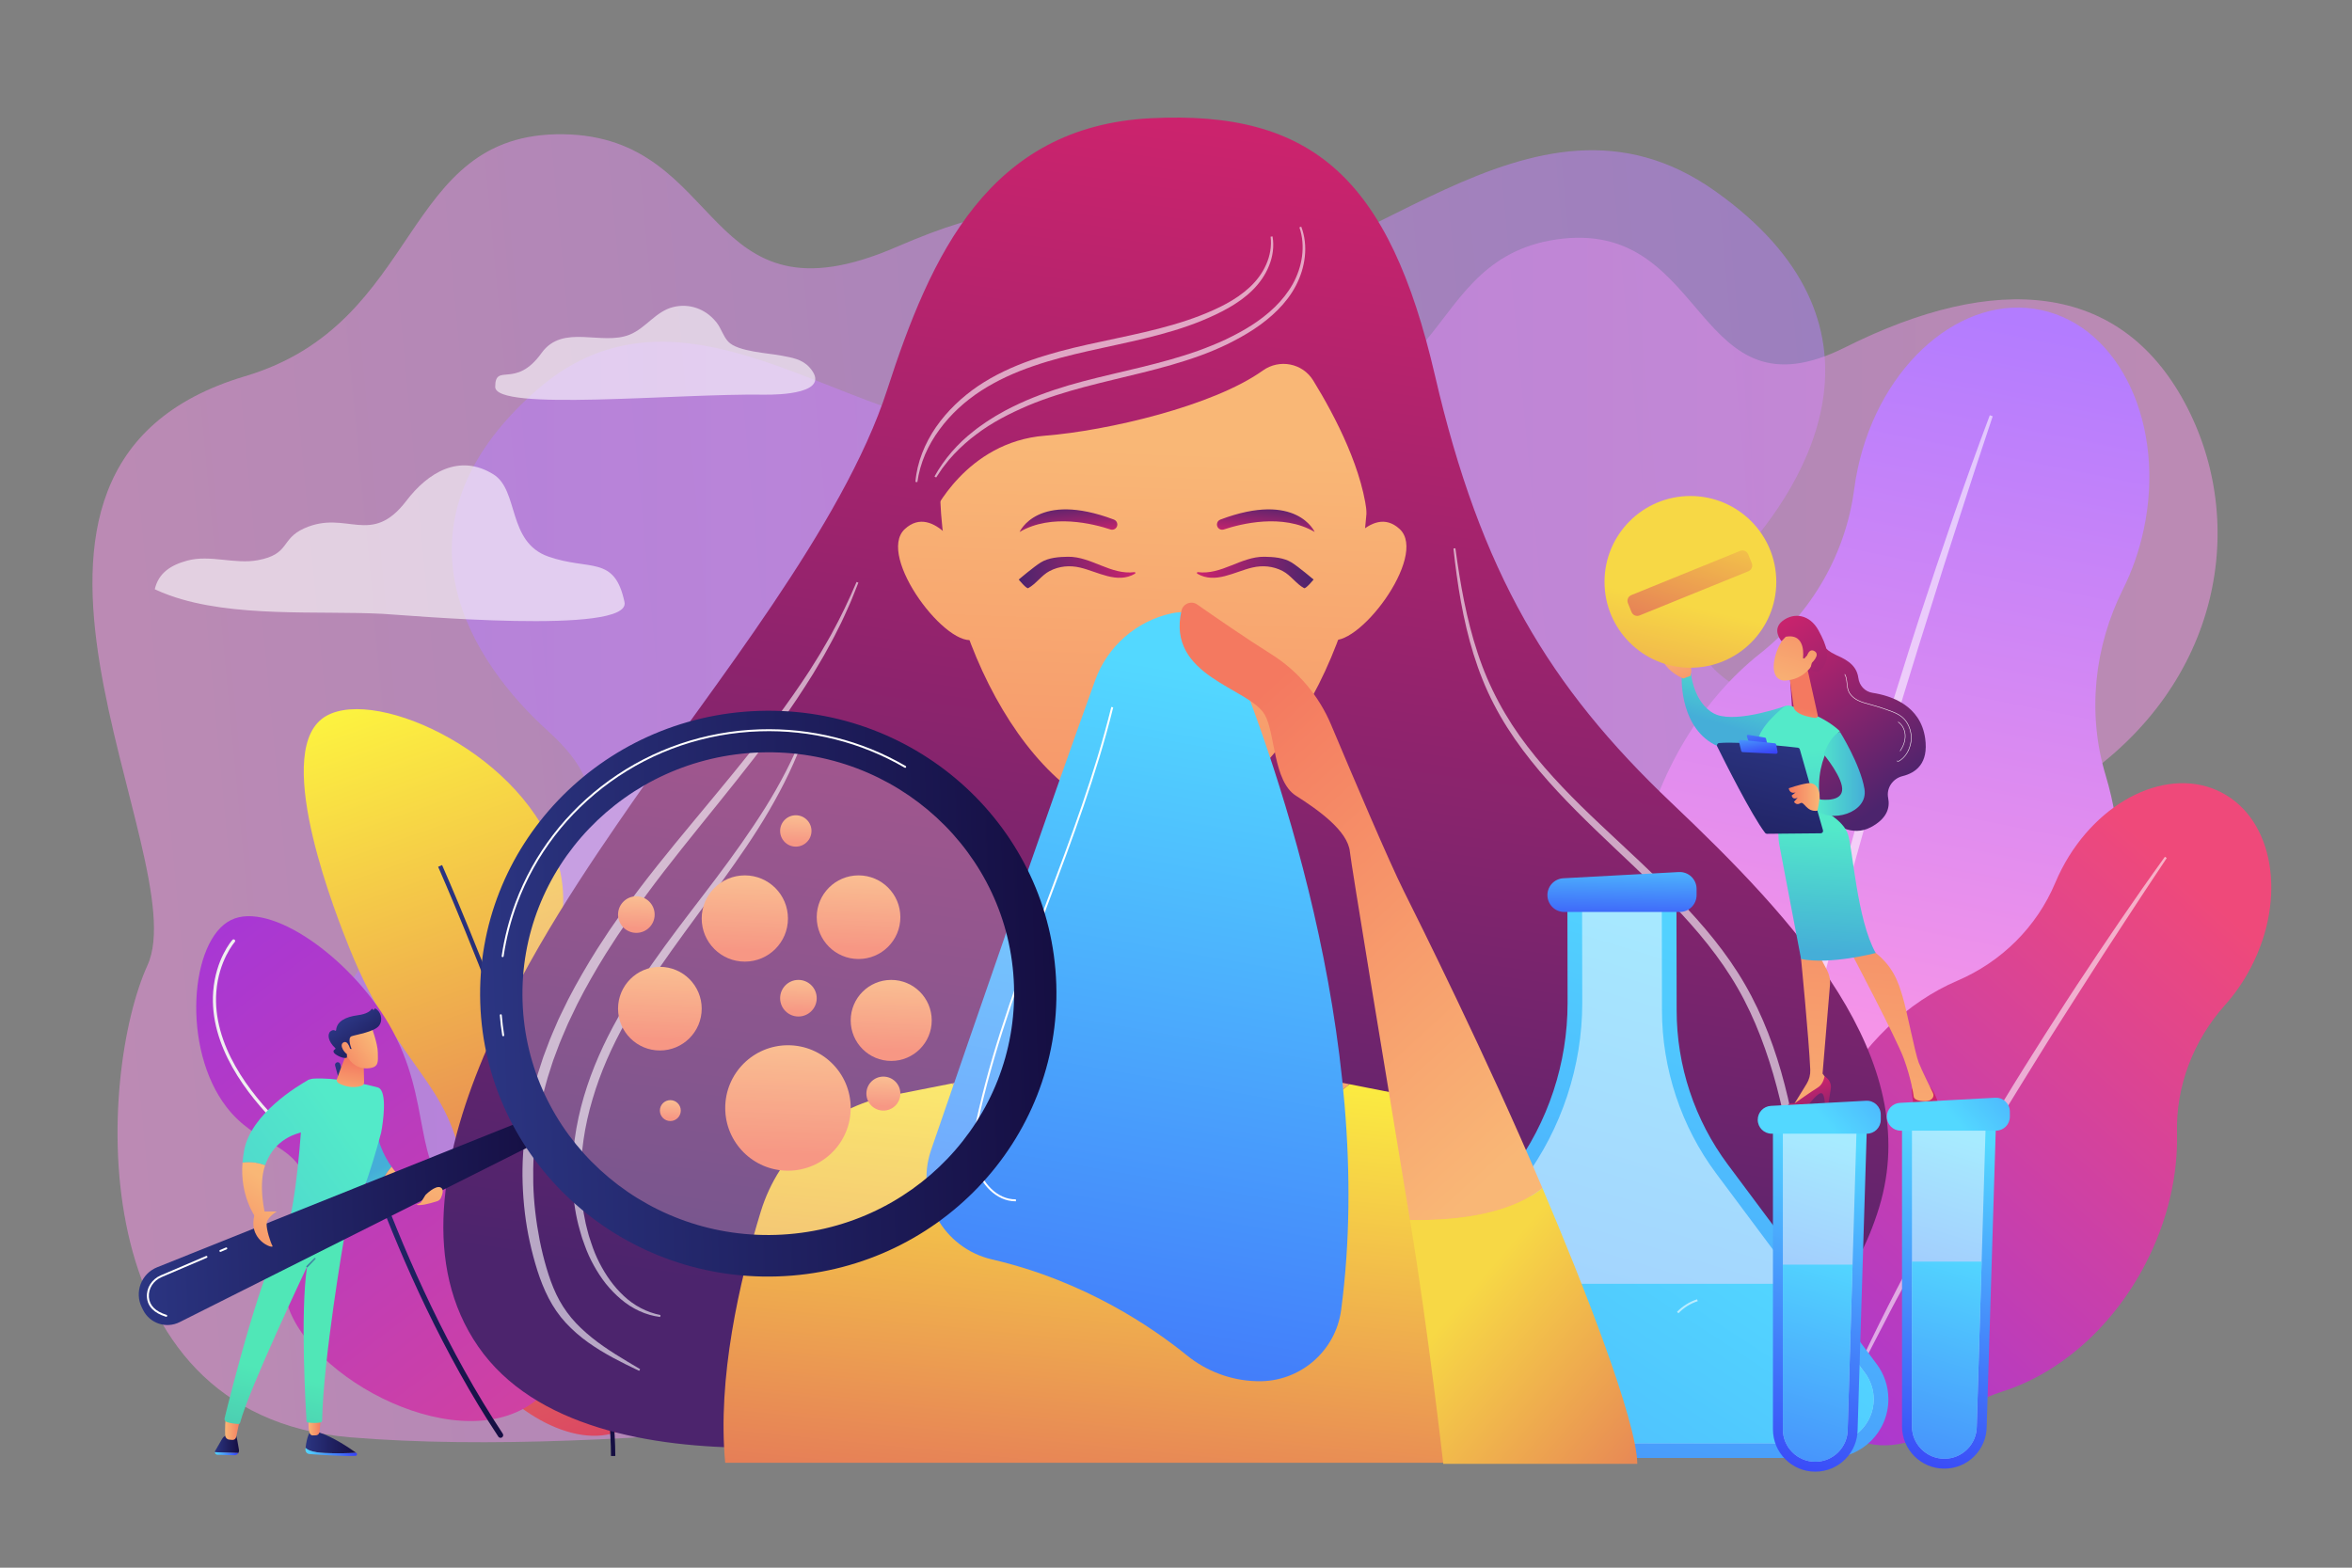
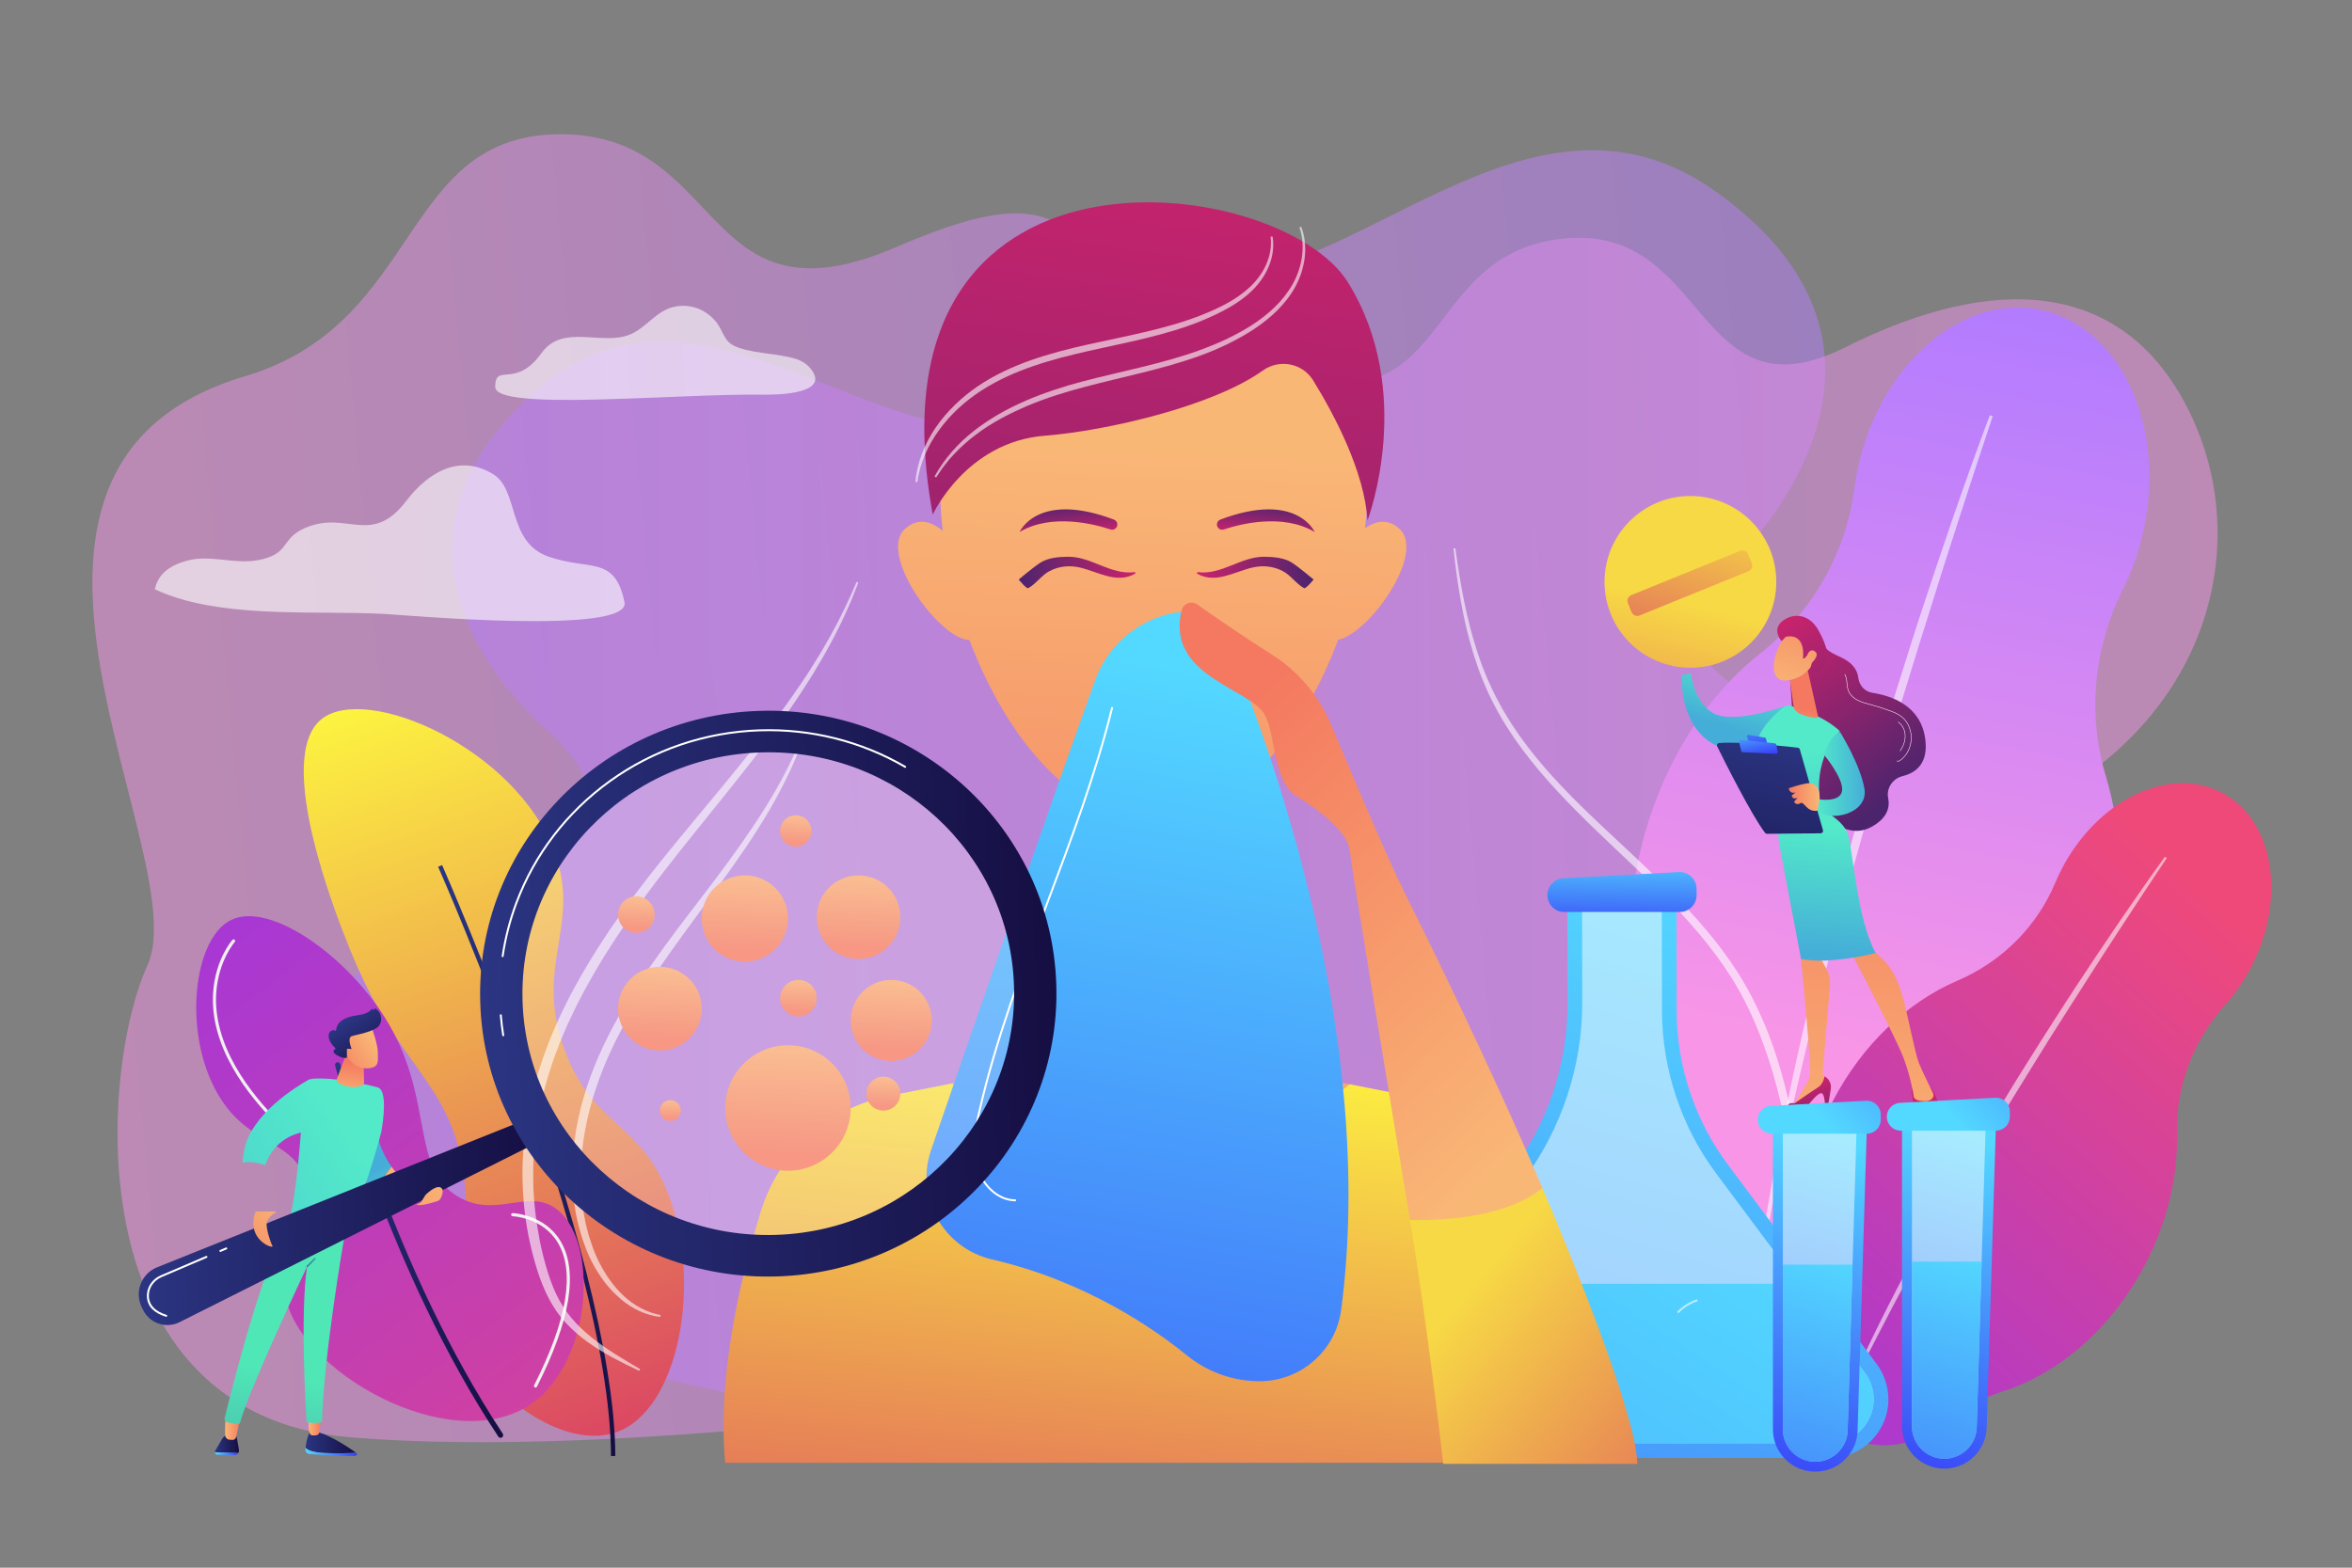
<svg xmlns="http://www.w3.org/2000/svg" xmlns:xlink="http://www.w3.org/1999/xlink" id="Illustration" x="0px" y="0px" viewBox="0 0 1200 800" style="enable-background:new 0 0 1200 800;" xml:space="preserve">
  <rect x="0" y="0" width="1200" height="800" fill="#808080" stroke="none" />
  <g>
    <defs>
      <rect id="SVGID_1_" width="1200" height="800" />
    </defs>
    <clipPath id="SVGID_00000177476394727957618620000012760575158539232136_">
      <use xlink:href="#SVGID_1_" style="overflow:visible;" />
    </clipPath>
    <g style="clip-path:url(#SVGID_00000177476394727957618620000012760575158539232136_);">
      <linearGradient id="SVGID_00000028298703287529572110000005941805542112350630_" gradientUnits="userSpaceOnUse" x1="-1461.225" y1="486.424" x2="-485.263" y2="486.424" gradientTransform="matrix(-0.996 0.094 0.09 0.95 -482.437 9.939)">
        <stop offset="0" style="stop-color:#B37CFF" />
        <stop offset="1" style="stop-color:#F895E7" />
      </linearGradient>
      <path style="opacity:0.5;fill:url(#SVGID_00000028298703287529572110000005941805542112350630_);" d="M522.753,712.746   c0,0,362.826-30.189,455.024-132.265c92.198-102.076,45.468-190.718-34.304-209.532c-79.773-18.814-95.53-44.74-57.405-85.331   c38.125-40.591,83.829-120.832-11.038-188.142c-94.867-67.311-184.672,50.766-264.43,43.763   c-79.759-7.002-53.307-58.512-153.226-15.211c-99.919,43.301-86.431-56.515-170.15-57.523C203.505,67.497,216.362,164.818,125,192   c-156.258,46.491-24.636,245.498-49.743,300.559C50.149,547.62,39.455,721.886,178.576,733.464   C317.697,745.043,522.753,712.746,522.753,712.746z" />
      <linearGradient id="SVGID_00000003079743088531189720000011424888593500516230_" gradientUnits="userSpaceOnUse" x1="167.195" y1="428.84" x2="1131.413" y2="428.84">
        <stop offset="0" style="stop-color:#B37CFF" />
        <stop offset="1" style="stop-color:#F895E7" />
      </linearGradient>
      <path style="opacity:0.5;fill:url(#SVGID_00000003079743088531189720000011424888593500516230_);" d="M640.953,733.276   c0,0-327.394,3.807-418.587-81.833c-91.193-85.64-56.868-171.018,12.958-195.205c69.826-24.187,81.736-49.339,44.164-83.268   c-37.572-33.929-85.29-103.573-6.059-173.562c79.231-69.988,169.637,30.539,240.451,17.19   c70.814-13.349,42.767-58.308,135.893-27.259c93.126,31.049,72.593-59.352,147.46-67.546c74.867-8.194,67.193,94.027,144.2,55.441   c77.007-38.586,139.994-33.261,173.101,28.018c33.107,61.279,18.725,143.813-53.906,193s-64.835,45.833-37.691,94.167   c27.144,48.333,51.485,207.278-72.088,229.98C827.275,745.102,640.953,733.276,640.953,733.276z" />
      <g>
        <linearGradient id="SVGID_00000006673978578727980760000004410888470656227467_" gradientUnits="userSpaceOnUse" x1="-706.181" y1="204.191" x2="-612.255" y2="576.766" gradientTransform="matrix(-0.999 0.049 0.049 0.999 302.025 -8.052)">
          <stop offset="0" style="stop-color:#B37CFF" />
          <stop offset="1" style="stop-color:#F895E7" />
        </linearGradient>
        <path style="fill:url(#SVGID_00000006673978578727980760000004410888470656227467_);" d="M836.133,437.844    c9.506-44.315,32.595-81.163,61.909-104.376c26.205-20.752,43.637-50.764,47.977-83.875c0.456-3.48,1.059-6.985,1.814-10.503    c11.432-53.297,53.356-89.498,93.639-80.857c40.283,8.641,63.672,58.851,52.239,112.148    c-2.338,10.898-5.951,21.079-10.565,30.307c-14.725,29.45-18.334,63.386-8.844,94.929c8.481,28.189,10.04,60.716,2.913,93.941    c-10.629,49.552-38.242,89.769-72.549,112.028c-12.977,8.42-24.377,19.144-33.471,31.642    c-15.111,20.769-38.13,32.101-60.746,27.25c-24.398-5.233-41.497-27.835-45.259-55.802c-2.129-15.827-7.346-31.03-14.825-45.152    C832.71,526.185,826.522,482.65,836.133,437.844z" />
        <path style="opacity:0.57;fill:#FFFFFF;" d="M1015.205,211.904c-12.818,34.095-24.53,68.574-35.882,103.176    c-2.842,8.649-5.544,17.343-8.275,26.028l-4.093,13.028l-3.985,13.062c-2.623,8.719-5.366,17.401-7.89,26.15l-7.574,26.244    c-4.825,17.56-9.8,35.079-14.298,52.729c-2.262,8.821-4.695,17.596-6.778,26.464l-6.369,26.567    c-8.134,35.507-15.38,71.235-20.803,107.26l1.55,0.249l5.084-26.799l1.256-6.7l1.423-6.669l2.872-13.331l2.846-13.334    c0.94-4.446,2.047-8.858,3.062-13.288c2.089-8.847,4.109-17.71,6.255-26.543c8.816-35.279,18.1-70.442,28.109-105.408    c5.138-17.445,10.126-34.932,15.385-52.342l3.909-13.068l4.018-13.035c2.674-8.692,5.348-17.384,8.109-26.049    c5.375-17.376,10.874-34.716,16.515-52.01c5.55-17.323,11.265-34.599,17.031-51.848L1015.205,211.904z" />
      </g>
      <g>
        <linearGradient id="SVGID_00000001635172372767391070000011641856077690700458_" gradientUnits="userSpaceOnUse" x1="1946.854" y1="-4034.044" x2="1861.325" y2="-4369.291" gradientTransform="matrix(-0.888 -0.46 -0.46 0.888 779.836 5202.328)">
          <stop offset="0" style="stop-color:#A737D5" />
          <stop offset="1" style="stop-color:#EF497A" />
        </linearGradient>
        <path style="fill:url(#SVGID_00000001635172372767391070000011641856077690700458_);" d="M934.949,562.203    c15.237-29.428,38.593-50.985,63.701-61.734c22.445-9.61,40.502-27.432,49.942-49.948c0.992-2.367,2.093-4.723,3.302-7.059    c18.325-35.392,54.812-52.882,81.496-39.066c26.684,13.816,33.461,53.708,15.136,89.099c-3.747,7.237-8.254,13.724-13.281,19.346    c-16.043,17.944-25.128,41.183-24.533,65.246c0.533,21.504-4.644,44.74-16.067,66.803c-17.037,32.905-44.227,55.971-72.665,65.09    c-10.757,3.449-20.849,8.826-29.659,15.896c-14.641,11.748-33.027,15.326-48.008,7.57c-16.161-8.368-23.837-27.585-21.09-48.028    c1.554-11.568,0.815-23.29-1.725-34.682C915.502,623.842,919.544,591.956,934.949,562.203z" />
        <path style="opacity:0.57;fill:#FFFFFF;" d="M1104.553,437.208c-15.597,21.585-30.49,43.654-45.152,65.877    c-3.668,5.554-7.247,11.167-10.843,16.768l-5.394,8.402l-5.324,8.447c-3.527,5.645-7.132,11.242-10.596,16.927l-10.392,17.055    c-6.783,11.458-13.663,22.858-20.233,34.441c-3.293,5.786-6.698,11.508-9.874,17.362l-9.607,17.513    c-12.573,23.479-24.563,47.285-35.328,71.649l1.043,0.473l8.747-17.923l2.176-4.484l2.288-4.43l4.592-8.85l4.575-8.857    c1.519-2.955,3.149-5.854,4.717-8.783c3.177-5.838,6.307-11.701,9.522-17.518c13.009-23.188,26.324-46.204,40.112-68.942    c6.981-11.317,13.864-22.692,20.923-33.961l5.271-8.466l5.342-8.422c3.558-5.617,7.116-11.233,10.731-16.814    c7.134-11.223,14.349-22.396,21.654-33.51c7.248-11.152,14.601-22.238,21.986-33.297L1104.553,437.208z" />
      </g>
      <g>
        <linearGradient id="SVGID_00000033351914128557229820000006784659982474423183_" gradientUnits="userSpaceOnUse" x1="612.715" y1="442.133" x2="526.876" y2="858.568" gradientTransform="matrix(-0.991 0.132 0.132 0.991 737.178 -166.531)">
          <stop offset="0" style="stop-color:#FDF53F" />
          <stop offset="1" style="stop-color:#D93C65" />
        </linearGradient>
        <path style="fill:url(#SVGID_00000033351914128557229820000006784659982474423183_);" d="M314.193,730.953    c-24.529,8.394-60.367-14.794-74.73-43.428c-14.781-29.466,3.057-45.01-2.801-87.85c-6.655-48.665-32.958-52.63-58.449-116.026    c-5.751-14.303-39.034-97.076-14.063-116.747c23.088-18.188,99.169,15.055,118.772,67.96    c13.978,37.723-11.048,57.676,5.373,101.594c14.408,38.535,38.441,35.92,52.727,73.047    C358.412,654.701,346.399,719.931,314.193,730.953z" />
        <linearGradient id="SVGID_00000075132251321568973640000000777273043005025702_" gradientUnits="userSpaceOnUse" x1="593.865" y1="536.439" x2="530.512" y2="843.791" gradientTransform="matrix(-0.991 0.132 0.132 0.991 737.178 -166.531)">
          <stop offset="0" style="stop-color:#2B3582" />
          <stop offset="1" style="stop-color:#150E42" />
        </linearGradient>
        <path style="fill:url(#SVGID_00000075132251321568973640000000777273043005025702_);" d="M313.934,742.992    c-0.192-53.361-24.22-132.526-44.344-189.54c-21.787-61.727-43.815-111.511-44.034-112.007l-2.015,0.895    c0.22,0.495,22.218,50.212,43.976,111.861c20.064,56.848,44.022,135.75,44.212,188.799L313.934,742.992z" />
      </g>
      <g>
        <linearGradient id="SVGID_00000078013257521323677650000011602643491995146929_" gradientUnits="userSpaceOnUse" x1="724.692" y1="556.797" x2="461.324" y2="1019.86" gradientTransform="matrix(-0.991 0.132 0.132 0.991 737.178 -166.531)">
          <stop offset="0" style="stop-color:#A737D5" />
          <stop offset="1" style="stop-color:#EF497A" />
        </linearGradient>
        <path style="fill:url(#SVGID_00000078013257521323677650000011602643491995146929_);" d="M271.384,716.195    c30.762-21.625,34.201-82.273,12.852-98.993c-14.425-11.297-30.813,4.788-50.17-6.336    c-24.715-14.203-12.529-48.773-35.751-88.411c-19.762-33.732-60.255-62.75-80.363-53.012    c-21.048,10.193-25.469,65.617-2.35,95.539c15.035,19.459,33.889,18.002,40.561,37.074c7.742,22.13-13.639,35.539-10.825,57.618    C150.394,699.336,230.689,744.803,271.384,716.195z" />
        <linearGradient id="SVGID_00000166677101436671042250000016684508473929071546_" gradientUnits="userSpaceOnUse" x1="646.699" y1="626.332" x2="604.61" y2="830.522" gradientTransform="matrix(-0.991 0.132 0.132 0.991 737.178 -166.531)">
          <stop offset="0" style="stop-color:#2B3582" />
          <stop offset="1" style="stop-color:#150E42" />
        </linearGradient>
        <path style="fill:url(#SVGID_00000166677101436671042250000016684508473929071546_);" d="M255.564,733.716    c0.197-0.026,0.392-0.096,0.569-0.214c0.626-0.414,0.798-1.256,0.384-1.882c-55.846-84.464-82.645-187.509-82.909-188.54    c-0.186-0.727-0.927-1.165-1.653-0.978c-0.727,0.186-1.165,0.926-0.978,1.653c0.265,1.035,27.179,104.522,83.275,189.363    C254.547,733.567,255.064,733.783,255.564,733.716z" />
        <path style="fill:#F0F0F0;" d="M142.92,574.932c0.171-0.023,0.336-0.101,0.466-0.233c0.311-0.316,0.306-0.824-0.01-1.135    c-16.173-15.89-35.028-40.483-33.01-67.409c1.201-16.02,9.332-25.366,9.414-25.458c0.294-0.332,0.263-0.839-0.068-1.133    c-0.332-0.293-0.839-0.263-1.133,0.068c-0.35,0.395-8.572,9.849-9.813,26.403c-2.065,27.54,17.07,52.546,33.485,68.674    C142.434,574.889,142.683,574.964,142.92,574.932z" />
        <path style="fill:#F0F0F0;" d="M273.335,708.064c0.254-0.034,0.487-0.188,0.611-0.433c17.151-33.905,21.207-58.89,12.053-74.265    c-8.156-13.698-24.225-14.309-24.386-14.314c-0.445-0.013-0.812,0.337-0.825,0.779c-0.013,0.443,0.336,0.812,0.779,0.826    c0.153,0.004,15.371,0.607,23.064,13.549c8.84,14.873,4.763,39.333-12.116,72.701c-0.2,0.396-0.042,0.879,0.354,1.079    C273.017,708.061,273.18,708.085,273.335,708.064z" />
      </g>
      <g>
        <linearGradient id="SVGID_00000120560061395174189630000011974471491700009858_" gradientUnits="userSpaceOnUse" x1="670.13" y1="74.596" x2="583.164" y2="685.742">
          <stop offset="0" style="stop-color:#CB236D" />
          <stop offset="1" style="stop-color:#4C246D" />
        </linearGradient>
-         <path style="fill:url(#SVGID_00000120560061395174189630000011974471491700009858_);" d="M482.243,728.47    c0,0-181.062,41.295-238.24-41.295s38.118-219.181,78.355-277.417c40.236-58.236,108.002-141.885,130.238-210.71    c22.236-68.825,51.883-134.473,134.473-138.709c82.59-4.235,121.767,30.707,145.062,131.297    c23.295,100.59,58.237,158.827,120.708,218.122s129.179,130.238,105.885,206.475c-23.295,76.237-98.473,112.237-182.121,111.179    C692.953,726.352,482.243,728.47,482.243,728.47z" />
        <path style="opacity:0.6;fill:#FFFFFF;" d="M742.545,279.772c2.468,18.077,5.62,36.128,11.341,53.395    c5.626,17.29,14.345,33.412,25.444,47.767c11.031,14.423,23.921,27.345,37.183,39.851c13.263,12.52,26.851,24.793,39.651,37.973    c12.753,13.183,24.749,27.386,34.033,43.441c9.287,16.039,15.753,33.524,20.341,51.334c2.321,8.894,4.252,17.942,5.256,27.172    c1.036,9.209,0.912,18.65-0.898,27.828c-3.715,18.319-14.316,35.029-29.141,45.981l-0.616-0.787    c13.947-11.645,23.44-28.193,26.515-45.803c1.546-8.808,1.387-17.857,0.296-26.778c-1.083-8.937-3.156-17.773-5.451-26.553    c-2.305-8.774-5.082-17.41-8.334-25.848c-3.262-8.432-7.058-16.657-11.562-24.473c-8.981-15.674-20.693-29.678-33.27-42.778    c-12.595-13.125-26.183-25.337-39.336-38.075c-13.162-12.707-26.039-25.91-37.062-40.678    c-5.514-7.369-10.521-15.144-14.748-23.342c-4.267-8.18-7.651-16.789-10.376-25.564c-5.448-17.58-8.301-35.771-10.258-53.941    L742.545,279.772z" />
        <g>
          <linearGradient id="SVGID_00000142881086860667801220000005505096211738401415_" gradientUnits="userSpaceOnUse" x1="905.073" y1="457.805" x2="690.081" y2="1171.662">
            <stop offset="0" style="stop-color:#53D8FF" />
            <stop offset="1" style="stop-color:#3840F7" />
          </linearGradient>
          <path style="fill:url(#SVGID_00000142881086860667801220000005505096211738401415_);" d="M855.43,515.53l-0.103-61.124h-55.645     l0.103,57.438c0,30.791-9.904,60.766-28.248,85.497l-73.297,98.811c-3.83,5.163-5.897,11.42-5.897,17.848v0.044     c0,16.545,13.412,29.957,29.957,29.957h211.206c16.545,0,29.957-13.412,29.957-29.957l0,0c0-6.454-2.085-12.737-5.944-17.911     l-75.945-101.82C864.601,571.553,855.43,543.921,855.43,515.53z" />
          <path style="opacity:0.49;fill:#FFFFFF;" d="M722.301,736.51c-12.389,0-22.468-10.079-22.468-22.468     c0-4.83,1.571-9.584,4.423-13.429l73.297-98.811c19.167-25.839,29.723-57.787,29.723-89.959l-0.09-49.948h40.665l0.09,53.647     c0,29.789,9.813,59.358,27.631,83.247l75.945,101.82c2.875,3.855,4.458,8.625,4.458,13.433     c0,12.388-10.079,22.468-22.467,22.468H722.301z" />
          <linearGradient id="SVGID_00000152986527463066684770000014109319545940137896_" gradientUnits="userSpaceOnUse" x1="827.873" y1="433.985" x2="827.259" y2="477.556">
            <stop offset="0" style="stop-color:#53D8FF" />
            <stop offset="1" style="stop-color:#3840F7" />
          </linearGradient>
          <path style="fill:url(#SVGID_00000152986527463066684770000014109319545940137896_);" d="M856.989,465.391h-58.874     c-4.757,0-8.613-3.856-8.613-8.613l0,0c0-4.577,3.58-8.354,8.15-8.6l58.874-3.165c4.931-0.265,9.075,3.662,9.075,8.6v3.165     C865.601,461.535,861.745,465.391,856.989,465.391z" />
          <linearGradient id="SVGID_00000083786523392843208870000005497576102681931919_" gradientUnits="userSpaceOnUse" x1="890.02" y1="619.13" x2="356.216" y2="1434.549">
            <stop offset="0" style="stop-color:#53D8FF" />
            <stop offset="1" style="stop-color:#3840F7" />
          </linearGradient>
          <path style="fill:url(#SVGID_00000083786523392843208870000005497576102681931919_);" d="M704.256,700.614     c-2.852,3.845-4.422,8.599-4.422,13.429c0,12.388,10.079,22.467,22.467,22.467h211.206c12.389,0,22.467-10.079,22.467-22.467     c0-4.808-1.583-9.579-4.458-13.433l-33.916-45.471H737.989L704.256,700.614z" />
        </g>
        <g>
          <linearGradient id="SVGID_00000095316319931538117560000003289042132129983661_" gradientUnits="userSpaceOnUse" x1="577.004" y1="606.944" x2="625.848" y2="346.046">
            <stop offset="0" style="stop-color:#F9B776" />
            <stop offset="1" style="stop-color:#F47960" />
          </linearGradient>
          <path style="fill:url(#SVGID_00000095316319931538117560000003289042132129983661_);" d="M688.559,553.288l-21.63-4.26     c-23.709-4.67-41.082-25.051-41.938-49.2l-3.832-108.069h-70.091l-3.832,108.069c-0.856,24.15-18.229,44.53-41.938,49.2     l-19.686,3.878c15.487,12.53,47.518,30.504,103.872,30.504C641.297,583.409,672.146,566.694,688.559,553.288z" />
          <linearGradient id="SVGID_00000173865719335143144230000014179482114953737603_" gradientUnits="userSpaceOnUse" x1="606.145" y1="525.2" x2="568.598" y2="902.654">
            <stop offset="0" style="stop-color:#FDF53F" />
            <stop offset="1" style="stop-color:#D93C65" />
          </linearGradient>
          <path style="fill:url(#SVGID_00000173865719335143144230000014179482114953737603_);" d="M784.059,618.224     c-4.097-13.366-11.309-25.248-20.761-34.877c-11.953-12.177-27.488-20.752-44.835-24.169l-29.904-5.89     c-16.414,13.406-47.262,30.121-99.076,30.121c-56.354,0-88.386-17.974-103.872-30.504l-31.848,6.273     c-31.063,6.118-56.317,28.776-65.596,59.046c-10.977,35.81-22.232,85.221-18.162,128.247h432.216     C806.291,703.445,795.036,654.034,784.059,618.224z" />
        </g>
        <g>
          <linearGradient id="SVGID_00000051357808145504282510000000045700397607824783_" gradientUnits="userSpaceOnUse" x1="589.341" y1="229.306" x2="576.373" y2="580.603">
            <stop offset="0" style="stop-color:#F9B776" />
            <stop offset="1" style="stop-color:#F47960" />
          </linearGradient>
          <path style="fill:url(#SVGID_00000051357808145504282510000000045700397607824783_);" d="M697.718,247.755     c0,76.899-48.828,171.003-109.061,171.003c-60.233,0-109.061-94.104-109.061-171.003c0-76.899,48.828-107.473,109.061-107.473     C648.889,140.282,697.718,170.856,697.718,247.755z" />
          <linearGradient id="SVGID_00000146470965292815015370000006615148751793946030_" gradientUnits="userSpaceOnUse" x1="697.725" y1="233.307" x2="684.758" y2="584.604">
            <stop offset="0" style="stop-color:#F9B776" />
            <stop offset="1" style="stop-color:#F47960" />
          </linearGradient>
          <path style="fill:url(#SVGID_00000146470965292815015370000006615148751793946030_);" d="M683.423,284.814     c0,0,15.883-28.589,30.706-14.824c14.824,13.765-22.236,62.472-36.001,56.119C664.364,319.756,683.423,284.814,683.423,284.814z     " />
          <linearGradient id="SVGID_00000163777357654982829980000011045972335342113160_" gradientUnits="userSpaceOnUse" x1="483.074" y1="225.383" x2="470.107" y2="576.681">
            <stop offset="0" style="stop-color:#F9B776" />
            <stop offset="1" style="stop-color:#F47960" />
          </linearGradient>
          <path style="fill:url(#SVGID_00000163777357654982829980000011045972335342113160_);" d="M492.336,284.814     c0,0-15.883-28.589-30.706-14.824c-14.824,13.765,22.236,62.472,36.001,56.119C511.395,319.756,492.336,284.814,492.336,284.814     z" />
        </g>
        <linearGradient id="SVGID_00000155840316994809554150000002199819322329010879_" gradientUnits="userSpaceOnUse" x1="629.385" y1="346.341" x2="526.127" y2="927.54">
          <stop offset="0" style="stop-color:#53D8FF" />
          <stop offset="1" style="stop-color:#3840F7" />
        </linearGradient>
        <path style="fill:url(#SVGID_00000155840316994809554150000002199819322329010879_);" d="M597.783,312.984L597.783,312.984    c11.784-2.562,23.726,3.654,28.359,14.788c21.661,52.064,76.63,201.709,58.105,340.746    c-2.813,21.113-21.162,36.784-42.456,36.316c-0.276-0.006-0.553-0.013-0.831-0.02c-12.974-0.342-25.434-5.059-35.506-13.244    c-17.293-14.052-52.024-37.912-99.315-48.877c-24.884-5.77-39.393-31.689-31.09-55.846    c22.369-65.081,61.279-177.758,83.723-239.733C565.046,329.787,579.775,316.899,597.783,312.984z" />
        <linearGradient id="SVGID_00000141454753694264814470000012009104753433576102_" gradientUnits="userSpaceOnUse" x1="781.52" y1="583.039" x2="604.451" y2="388.884">
          <stop offset="0" style="stop-color:#F9B776" />
          <stop offset="1" style="stop-color:#F47960" />
        </linearGradient>
        <path style="fill:url(#SVGID_00000141454753694264814470000012009104753433576102_);" d="M786.933,606.273    c-28.635-67.413-63.926-137.995-70.685-151.514c-7.594-15.188-25.539-57.38-37.111-84.909    c-6.245-14.856-16.888-27.454-30.54-36.018c-13.367-8.385-29.349-19.451-37.735-25.337c-3.019-2.119-7.233-0.502-8.061,3.093    c-7.778,33.754,34.566,39.276,42.504,53.168c5.405,9.459,4.235,33.883,15.883,41.295c11.647,7.412,26.471,18,27.53,28.589    c0.627,6.273,17.233,106.927,30.665,187.939C737.741,622.961,768.749,621.11,786.933,606.273z" />
        <linearGradient id="SVGID_00000041266013043010390980000016506330620125708963_" gradientUnits="userSpaceOnUse" x1="712.402" y1="634.366" x2="926.845" y2="818.43">
          <stop offset="0.157" style="stop-color:#F7D845" />
          <stop offset="1" style="stop-color:#D93C65" />
        </linearGradient>
        <path style="fill:url(#SVGID_00000041266013043010390980000016506330620125708963_);" d="M835.367,747    c-0.444-22.661-27.729-91.983-48.435-140.727c-18.184,14.837-49.192,16.688-67.55,16.307    C728.625,678.321,736.365,747,736.365,747H835.367z" />
        <linearGradient id="SVGID_00000096754667562867232370000004543642653813947557_" gradientUnits="userSpaceOnUse" x1="610.203" y1="66.068" x2="523.237" y2="677.215">
          <stop offset="0" style="stop-color:#CB236D" />
          <stop offset="1" style="stop-color:#4C246D" />
        </linearGradient>
        <path style="fill:url(#SVGID_00000096754667562867232370000004543642653813947557_);" d="M475.89,262.579    c0,0,16.941-37.06,57.178-40.236c32.194-2.542,86.08-15.251,111.216-33.247c8.461-6.058,20.266-3.811,25.718,5.054    c11.306,18.384,26.103,46.744,27.717,71.399c0,0,24.883-65.441-10.059-121.56C652.717,87.869,438.83,60.339,475.89,262.579z" />
        <linearGradient id="SVGID_00000031913525714209765700000007382552111136255158_" gradientUnits="userSpaceOnUse" x1="610.69" y1="-4815.305" x2="670.205" y2="-4815.305" gradientTransform="matrix(1 0 0 -1 0 -4523.166)">
          <stop offset="0" style="stop-color:#CB236D" />
          <stop offset="1" style="stop-color:#4C246D" />
        </linearGradient>
        <path style="fill:url(#SVGID_00000031913525714209765700000007382552111136255158_);" d="M665.352,300.135    c-3.998-2.152-6.781-6.577-10.924-8.732c-4.912-2.554-10.293-2.995-15.531-1.77c-9.086,2.125-18.924,8.474-28.028,3.136    c-0.32-0.188-0.183-0.864,0.19-0.815c12.168,1.613,22.136-8.014,34.065-7.843c4.505,0.064,9.817,0.438,13.789,2.883    c3.53,2.173,11.292,8.744,11.292,8.744S666.235,300.61,665.352,300.135z" />
        <linearGradient id="SVGID_00000152250670001482237290000013447674545918079156_" gradientUnits="userSpaceOnUse" x1="-965.326" y1="-4815.305" x2="-905.811" y2="-4815.305" gradientTransform="matrix(-1 0 0 -1 -386.061 -4523.166)">
          <stop offset="0" style="stop-color:#CB236D" />
          <stop offset="1" style="stop-color:#4C246D" />
        </linearGradient>
        <path style="fill:url(#SVGID_00000152250670001482237290000013447674545918079156_);" d="M524.602,300.135    c3.999-2.152,6.781-6.577,10.924-8.732c4.912-2.554,10.293-2.995,15.531-1.77c9.086,2.125,18.924,8.474,28.028,3.136    c0.32-0.188,0.183-0.864-0.19-0.815c-12.167,1.613-22.136-8.014-34.065-7.843c-4.505,0.064-9.818,0.438-13.789,2.883    c-3.53,2.173-11.292,8.744-11.292,8.744S523.72,300.61,524.602,300.135z" />
        <linearGradient id="SVGID_00000036228736012575481260000004956475208765686424_" gradientUnits="userSpaceOnUse" x1="645.375" y1="273.899" x2="647.159" y2="256.266">
          <stop offset="0" style="stop-color:#CB236D" />
          <stop offset="1" style="stop-color:#4C246D" />
        </linearGradient>
        <path style="fill:url(#SVGID_00000036228736012575481260000004956475208765686424_);" d="M620.884,267.657L620.884,267.657    c0,1.817,1.777,3.111,3.501,2.538c8.361-2.779,30.011-8.392,46.371,1.275c0,0-9.144-21.03-48.161-6.307    C621.563,265.552,620.884,266.552,620.884,267.657z" />
        <linearGradient id="SVGID_00000107549044483827233690000007255971287989023148_" gradientUnits="userSpaceOnUse" x1="-918.578" y1="273.899" x2="-916.795" y2="256.266" gradientTransform="matrix(-1 0 0 1 -373 0)">
          <stop offset="0" style="stop-color:#CB236D" />
          <stop offset="1" style="stop-color:#4C246D" />
        </linearGradient>
        <path style="fill:url(#SVGID_00000107549044483827233690000007255971287989023148_);" d="M570.069,267.657L570.069,267.657    c0,1.817-1.777,3.111-3.501,2.538c-8.361-2.779-30.011-8.392-46.371,1.275c0,0,9.143-21.03,48.161-6.307    C569.39,265.552,570.069,266.552,570.069,267.657z" />
        <path style="opacity:0.6;fill:#FFFFFF;" d="M437.947,297.331l-2.756,6.906c-0.473,1.146-0.89,2.316-1.409,3.442l-1.525,3.392    l-1.525,3.394c-0.504,1.134-1.012,2.266-1.581,3.368l-3.341,6.65c-1.107,2.221-2.362,4.361-3.537,6.547l-1.791,3.263    c-0.601,1.085-1.255,2.139-1.88,3.211l-3.799,6.401l-3.977,6.29c-10.696,16.724-22.675,32.577-35.017,48.058    c-12.302,15.52-24.936,30.747-36.998,46.354c-6.032,7.804-11.854,15.752-17.552,23.777l-4.172,6.086l-2.078,3.047l-2.004,3.093    c-1.328,2.067-2.692,4.112-3.99,6.197l-3.832,6.29c-4.976,8.456-9.766,17.031-13.836,25.935l-1.58,3.314l-1.442,3.372    c-0.946,2.254-1.958,4.482-2.85,6.756l-2.573,6.86l-0.644,1.715c-0.203,0.576-0.376,1.16-0.566,1.74l-1.116,3.486    c-1.6,4.616-2.695,9.371-3.968,14.076c-0.521,2.379-0.983,4.77-1.479,7.154c-0.23,1.195-0.518,2.381-0.702,3.583l-0.518,3.613    c-1.578,9.61-2.048,19.363-1.838,29.087c0.23,9.73,1.393,19.424,3.243,28.983c0.934,4.776,2.106,9.519,3.469,14.183    c1.379,4.651,2.962,9.218,5.028,13.539c2.061,4.325,4.626,8.343,7.691,12.029c3.074,3.678,6.628,6.98,10.408,10.038    c7.587,6.116,16.17,11.06,24.67,16.111l-0.469,0.883c-8.933-4.245-17.87-8.679-26.065-14.536    c-4.09-2.924-7.946-6.244-11.406-9.995c-3.463-3.748-6.395-8.048-8.735-12.579c-2.342-4.537-4.207-9.276-5.736-14.073    c-1.507-4.8-2.807-9.644-3.871-14.555c-2.17-9.809-3.314-19.835-3.655-29.876c-0.171-5.022-0.098-10.054,0.228-15.07    c0.166-2.508,0.364-5.013,0.64-7.512c0.252-2.501,0.694-4.975,1.033-7.464l0.545-3.728c0.194-1.24,0.491-2.461,0.732-3.693    c0.516-2.456,1-4.92,1.543-7.369c1.317-4.838,2.462-9.73,4.113-14.463l1.155-3.576c0.196-0.595,0.377-1.195,0.586-1.785    l0.663-1.756l2.654-7.023c0.919-2.326,1.958-4.601,2.931-6.904l1.484-3.444l1.627-3.375c4.223-9.062,9.157-17.747,14.271-26.293    l3.933-6.351c1.331-2.104,2.726-4.163,4.085-6.247l2.052-3.117l2.123-3.066l4.261-6.12c5.786-8.08,11.807-15.978,17.973-23.747    c12.353-15.524,25.199-30.569,37.688-45.877c3.143-3.812,6.209-7.678,9.307-11.523c3.032-3.891,6.125-7.74,9.081-11.687    c6.044-7.799,11.816-15.796,17.346-23.957l4.095-6.157l3.918-6.268c0.645-1.05,1.32-2.082,1.941-3.146l1.852-3.198    c1.216-2.142,2.514-4.242,3.663-6.422c4.75-8.64,9.017-17.538,12.848-26.637L437.947,297.331z" />
        <path style="opacity:0.6;fill:#FFFFFF;" d="M410.898,374.112c-4.67,13.792-11.156,26.924-18.476,39.504    c-7.318,12.601-15.688,24.534-24.171,36.321c-8.531,11.761-17.223,23.366-25.622,35.139    c-8.414,11.758-16.373,23.813-23.382,36.371c-7.029,12.544-12.898,25.709-16.919,39.431c-4.116,13.689-6.241,27.973-5.997,42.211    c0.042,3.562,0.343,7.111,0.721,10.647l0.727,5.286l1.025,5.237c0.389,1.735,0.88,3.445,1.314,5.171    c0.203,0.868,0.477,1.714,0.764,2.555l0.834,2.535c1.096,3.385,2.446,6.662,4.063,9.823c3.208,6.315,7.33,12.222,12.539,17.038    c5.171,4.844,11.629,8.317,18.656,9.691l-0.146,0.989c-7.331-0.875-14.326-4.208-19.967-9.013    c-2.843-2.384-5.423-5.073-7.755-7.958c-2.303-2.909-4.311-6.037-6.114-9.274c-1.796-3.237-3.362-6.629-4.591-10.11l-0.933-2.609    c-0.319-0.867-0.626-1.739-0.86-2.632c-0.497-1.778-1.051-3.544-1.501-5.335c-1.828-7.167-2.74-14.544-3.01-21.917    c-0.548-14.766,1.659-29.536,5.806-43.635c4.156-14.123,10.246-27.592,17.425-40.322c7.167-12.759,15.397-24.836,23.953-36.594    c8.556-11.765,17.548-23.16,26.24-34.741c8.711-11.566,17.103-23.35,24.803-35.576c7.653-12.249,14.381-25.09,19.637-38.574    L410.898,374.112z" />
        <path style="opacity:0.6;fill:#FFFFFF;" d="M663.898,115.672c1.861,4.843,2.408,10.152,1.834,15.302    c-0.563,5.16-2.161,10.188-4.566,14.793c-2.408,4.612-5.627,8.755-9.282,12.414c-3.655,3.667-7.735,6.874-12.022,9.727    c-4.291,2.857-8.816,5.309-13.409,7.612c-4.628,2.232-9.362,4.237-14.185,5.981c-9.643,3.497-19.526,6.199-29.42,8.663    c-19.781,4.933-39.745,9.001-58.403,16.827c-9.256,3.977-18.323,8.562-26.339,14.675c-4.055,2.984-7.803,6.365-11.273,10.011    l-2.535,2.802c-0.812,0.962-1.555,1.98-2.338,2.969l-1.163,1.493c-0.368,0.511-0.705,1.045-1.059,1.567l-2.105,3.152l-0.866-0.5    c4.995-8.955,11.89-16.896,20.038-23.185c1.985-1.646,4.13-3.066,6.232-4.553c1.058-0.733,2.169-1.379,3.252-2.073    c1.089-0.684,2.172-1.38,3.304-1.988c4.434-2.613,9.08-4.822,13.773-6.903c9.435-4.049,19.213-7.236,29.101-9.833    c9.88-2.609,19.831-4.803,29.698-7.219c9.867-2.407,19.667-5.04,29.185-8.44c2.369-0.874,4.742-1.741,7.067-2.719    c2.357-0.908,4.636-1.985,6.938-3.013c4.533-2.193,9.011-4.536,13.237-7.263c8.426-5.417,16.093-12.318,20.987-21.059    c2.41-4.358,4.063-9.16,4.722-14.11c0.651-4.94,0.305-10.051-1.344-14.786L663.898,115.672z" />
        <path style="opacity:0.6;fill:#FFFFFF;" d="M649.253,120.632c0.882,5.005,0.151,10.242-1.772,14.938    c-1.873,4.73-4.877,8.984-8.484,12.547c-3.608,3.582-7.808,6.483-12.167,8.986c-4.377,2.491-8.933,4.587-13.56,6.503    c-9.268,3.819-18.908,6.581-28.58,8.94c-9.673,2.385-19.422,4.301-29.066,6.499c-9.641,2.2-19.229,4.566-28.516,7.79    c-9.29,3.176-18.287,7.233-26.5,12.527c-8.186,5.3-15.546,11.977-21.304,19.874c-2.891,3.933-5.39,8.169-7.31,12.67    c-1.914,4.499-3.271,9.249-3.95,14.118l-0.994-0.11c0.827-10.024,4.797-19.653,10.477-27.939    c5.756-8.278,13.179-15.326,21.508-20.99c8.362-5.642,17.573-9.865,27.01-13.197c9.46-3.303,19.146-5.799,28.855-7.958    c19.394-4.331,38.982-7.666,57.367-14.746c9.111-3.586,18.164-7.832,25.289-14.467c3.555-3.288,6.525-7.213,8.462-11.661    c1.958-4.416,2.862-9.343,2.247-14.17L649.253,120.632z" />
        <path style="opacity:0.6;fill:#FFFFFF;" d="M856.336,670.157l-0.723-0.691c2.826-2.953,6.376-5.173,10.267-6.42l0.306,0.952    C862.453,665.194,859.047,667.324,856.336,670.157z" />
        <path style="fill:#FFFFFF;" d="M518.107,613.031c-10.085,0.001-17.976-9.218-20.304-17.964c-2.517-9.46-0.632-19.331,1.514-28.63    c8.37-36.257,21.7-71.706,34.591-105.988c12.144-32.297,24.703-65.693,33.085-99.693l0.971,0.239    c-8.396,34.058-20.965,67.482-33.12,99.806c-12.88,34.251-26.198,69.669-34.552,105.861c-2.118,9.177-3.98,18.91-1.522,28.149    c2.247,8.445,9.882,17.396,19.544,17.22l0.014,1C518.255,613.031,518.18,613.031,518.107,613.031z" />
      </g>
      <g>
        <g>
          <linearGradient id="SVGID_00000088130224103209081090000017754538252436064132_" gradientUnits="userSpaceOnUse" x1="403.689" y1="520.242" x2="401.164" y2="588.649">
            <stop offset="0" style="stop-color:#F9B776" />
            <stop offset="1" style="stop-color:#F47960" />
          </linearGradient>
          <circle style="fill:url(#SVGID_00000088130224103209081090000017754538252436064132_);" cx="402.022" cy="565.407" r="32.008" />
          <linearGradient id="SVGID_00000165930568073593847530000001260626508010381720_" gradientUnits="userSpaceOnUse" x1="407.843" y1="496.22" x2="407.106" y2="516.172">
            <stop offset="0" style="stop-color:#F9B776" />
            <stop offset="1" style="stop-color:#F47960" />
          </linearGradient>
          <circle style="fill:url(#SVGID_00000165930568073593847530000001260626508010381720_);" cx="407.356" cy="509.393" r="9.336" />
          <linearGradient id="SVGID_00000157986947971570601050000007359975699955767459_" gradientUnits="userSpaceOnUse" x1="455.778" y1="491.56" x2="454.147" y2="535.74">
            <stop offset="0" style="stop-color:#F9B776" />
            <stop offset="1" style="stop-color:#F47960" />
          </linearGradient>
          <circle style="fill:url(#SVGID_00000157986947971570601050000007359975699955767459_);" cx="454.702" cy="520.729" r="20.672" />
          <linearGradient id="SVGID_00000127756099602693523330000016795777606721155217_" gradientUnits="userSpaceOnUse" x1="337.784" y1="484.618" x2="336.1" y2="530.223">
            <stop offset="0" style="stop-color:#F9B776" />
            <stop offset="1" style="stop-color:#F47960" />
          </linearGradient>
          <circle style="fill:url(#SVGID_00000127756099602693523330000016795777606721155217_);" cx="336.672" cy="514.728" r="21.339" />
          <linearGradient id="SVGID_00000052787498557659095080000001856670132250221709_" gradientUnits="userSpaceOnUse" x1="342.285" y1="559.213" x2="341.864" y2="570.615">
            <stop offset="0" style="stop-color:#F9B776" />
            <stop offset="1" style="stop-color:#F47960" />
          </linearGradient>
          <path style="fill:url(#SVGID_00000052787498557659095080000001856670132250221709_);" d="M347.341,566.741     c0,2.946-2.388,5.335-5.335,5.335c-2.946,0-5.335-2.388-5.335-5.335c0-2.946,2.388-5.335,5.335-5.335     C344.953,561.406,347.341,563.795,347.341,566.741z" />
          <linearGradient id="SVGID_00000035492098522479318030000000676014438408553631_" gradientUnits="userSpaceOnUse" x1="381.163" y1="437.666" x2="379.426" y2="484.695">
            <stop offset="0" style="stop-color:#F9B776" />
            <stop offset="1" style="stop-color:#F47960" />
          </linearGradient>
          <circle style="fill:url(#SVGID_00000035492098522479318030000000676014438408553631_);" cx="380.016" cy="468.716" r="22.005" />
          <linearGradient id="SVGID_00000058573532532141108340000016721639378940296635_" gradientUnits="userSpaceOnUse" x1="451.152" y1="545.84" x2="450.468" y2="564.367">
            <stop offset="0" style="stop-color:#F9B776" />
            <stop offset="1" style="stop-color:#F47960" />
          </linearGradient>
          <circle style="fill:url(#SVGID_00000058573532532141108340000016721639378940296635_);" cx="450.701" cy="558.072" r="8.669" />
          <linearGradient id="SVGID_00000007396865822346266370000006476477604256218774_" gradientUnits="userSpaceOnUse" x1="439.142" y1="437.94" x2="437.459" y2="483.544">
            <stop offset="0" style="stop-color:#F9B776" />
            <stop offset="1" style="stop-color:#F47960" />
          </linearGradient>
          <circle style="fill:url(#SVGID_00000007396865822346266370000006476477604256218774_);" cx="438.031" cy="468.05" r="21.339" />
          <linearGradient id="SVGID_00000022533015893310234580000011492053097812381112_" gradientUnits="userSpaceOnUse" x1="325.155" y1="453.543" x2="324.419" y2="473.495">
            <stop offset="0" style="stop-color:#F9B776" />
            <stop offset="1" style="stop-color:#F47960" />
          </linearGradient>
          <circle style="fill:url(#SVGID_00000022533015893310234580000011492053097812381112_);" cx="324.669" cy="466.716" r="9.336" />
          <linearGradient id="SVGID_00000090252723383763520480000007909245350343233466_" gradientUnits="userSpaceOnUse" x1="406.44" y1="412.747" x2="405.808" y2="429.849">
            <stop offset="0" style="stop-color:#F9B776" />
            <stop offset="1" style="stop-color:#F47960" />
          </linearGradient>
          <circle style="fill:url(#SVGID_00000090252723383763520480000007909245350343233466_);" cx="406.023" cy="424.039" r="8.002" />
        </g>
        <g>
          <g>
            <linearGradient id="SVGID_00000181793419588597523620000010588089090854099891_" gradientUnits="userSpaceOnUse" x1="-579.342" y1="596.718" x2="-552.849" y2="666.926" gradientTransform="matrix(-1 0 0 1 -371.213 0)">
              <stop offset="0" style="stop-color:#F9B776" />
              <stop offset="1" style="stop-color:#F47960" />
            </linearGradient>
            <path style="fill:url(#SVGID_00000181793419588597523620000010588089090854099891_);" d="M215.022,608.877l-5.206,5.133      c-7.39-0.71-13.084-3.009-17.458-5.925c2.632-6.546,5.305-10.429,7.406-12.704      C206.644,605.057,215.022,608.877,215.022,608.877z" />
            <linearGradient id="SVGID_00000160149648380703600110000015205034284675120534_" gradientUnits="userSpaceOnUse" x1="1122.394" y1="619.667" x2="1135.31" y2="596.32" gradientTransform="matrix(-1 0 0 1 1328.787 0)">
              <stop offset="0" style="stop-color:#53EAC9" />
              <stop offset="0.996" style="stop-color:#45AED8" />
            </linearGradient>
            <path style="fill:url(#SVGID_00000160149648380703600110000015205034284675120534_);" d="M178.789,589.67l12.285-19.208      c0.806,10.834,4.466,18.979,8.69,24.92c-2.1,2.275-4.774,6.158-7.406,12.704C181.443,600.807,178.789,589.67,178.789,589.67z" />
          </g>
          <linearGradient id="SVGID_00000025442701494702477190000011121983462465836689_" gradientUnits="userSpaceOnUse" x1="7050.491" y1="736.175" x2="7076.794" y2="736.175" gradientTransform="matrix(1 0 0 1 -6894.656 0)">
            <stop offset="0" style="stop-color:#2B3582" />
            <stop offset="1" style="stop-color:#150E42" />
          </linearGradient>
-           <path style="fill:url(#SVGID_00000025442701494702477190000011121983462465836689_);" d="M165.724,741.478     c6.125,0.282,12.053,0.105,16.012-0.099c-3.604-2.565-11.907-8.146-18.855-10.369l-4.77-0.285c0,0-1.616,2.458-2.193,8.083     C156.708,739.794,159.019,741.169,165.724,741.478z" />
+           <path style="fill:url(#SVGID_00000025442701494702477190000011121983462465836689_);" d="M165.724,741.478     c6.125,0.282,12.053,0.105,16.012-0.099c-3.604-2.565-11.907-8.146-18.855-10.369l-4.77-0.285c0,0-1.616,2.458-2.193,8.083     C156.708,739.794,159.019,741.169,165.724,741.478" />
          <linearGradient id="SVGID_00000006694185127421850650000011148236463361754271_" gradientUnits="userSpaceOnUse" x1="7050.491" y1="740.904" x2="7076.794" y2="740.904" gradientTransform="matrix(1 0 0 1 -6894.656 0)">
            <stop offset="0" style="stop-color:#53D8FF" />
            <stop offset="1" style="stop-color:#3840F7" />
          </linearGradient>
          <path style="fill:url(#SVGID_00000006694185127421850650000011148236463361754271_);" d="M181.785,741.414     c-0.016-0.011-0.034-0.023-0.049-0.035c-3.958,0.204-9.887,0.38-16.012,0.099c-6.705-0.308-9.015-1.684-9.806-2.67     c-0.027,0.259-0.054,0.516-0.076,0.789c-0.099,1.234,0.817,2.318,2.052,2.411c5.016,0.379,17.453,1.238,23.451,0.924     C182.136,742.891,182.43,741.874,181.785,741.414z" />
          <linearGradient id="SVGID_00000054230003745827988440000008104221560611915656_" gradientUnits="userSpaceOnUse" x1="7004.285" y1="736.24" x2="7016.601" y2="736.24" gradientTransform="matrix(1 0 0 1 -6894.656 0)">
            <stop offset="0" style="stop-color:#2B3582" />
            <stop offset="1" style="stop-color:#150E42" />
          </linearGradient>
          <path style="fill:url(#SVGID_00000054230003745827988440000008104221560611915656_);" d="M121.916,739.839     c-0.449-2.875-1.168-7.032-1.723-8.095c-0.872-1.667-3.856,0-3.856,0s-2.095,0.977-3.059,2.606     c-0.615,1.038-2.315,3.992-3.466,5.997c-0.133,0.231-0.188,0.476-0.181,0.714l11.95,0.418     C121.872,741.009,122.01,740.437,121.916,739.839z" />
          <linearGradient id="SVGID_00000124120275418891137170000007431106019524175768_" gradientUnits="userSpaceOnUse" x1="7004.286" y1="741.839" x2="7016.236" y2="741.839" gradientTransform="matrix(1 0 0 1 -6894.656 0)">
            <stop offset="0" style="stop-color:#53D8FF" />
            <stop offset="1" style="stop-color:#3840F7" />
          </linearGradient>
          <path style="fill:url(#SVGID_00000124120275418891137170000007431106019524175768_);" d="M109.63,741.06     c0.02,0.683,0.561,1.302,1.324,1.323l8.514,0.234c0.9,0.025,1.678-0.443,2.112-1.139L109.63,741.06z" />
          <linearGradient id="SVGID_00000063596687346763972490000007127169388210729365_" gradientUnits="userSpaceOnUse" x1="7009.494" y1="727.75" x2="7017.485" y2="727.75" gradientTransform="matrix(1 0 0 1 -6894.656 0)">
            <stop offset="0" style="stop-color:#F9B776" />
            <stop offset="1" style="stop-color:#F47960" />
          </linearGradient>
          <path style="fill:url(#SVGID_00000063596687346763972490000007127169388210729365_);" d="M122.829,722.187     c-0.103,0.345-1.647,7.831-2.324,11.116c-0.187,0.908-1.005,1.545-1.931,1.499c-0.506-0.025-1.094-0.071-1.711-0.151     c-1.095-0.142-1.928-1.056-1.97-2.159c-0.11-2.878-0.164-8.403,0.893-10.545C117.245,718.995,122.829,722.187,122.829,722.187z" />
          <linearGradient id="SVGID_00000150062997971707329150000014100633408326715533_" gradientUnits="userSpaceOnUse" x1="7051.829" y1="727.227" x2="7058.489" y2="727.227" gradientTransform="matrix(1 0 0 1 -6894.656 0)">
            <stop offset="0" style="stop-color:#F9B776" />
            <stop offset="1" style="stop-color:#F47960" />
          </linearGradient>
          <path style="fill:url(#SVGID_00000150062997971707329150000014100633408326715533_);" d="M157.173,724.33     c0.662-0.021-0.264,3.42,0.738,6.801c0.226,0.763,0.796,1.362,1.592,1.372c0.516,0.006,1.127-0.003,1.747-0.053     c0.933-0.075,1.682-0.799,1.769-1.73l0.815-8.771L157.173,724.33z" />
          <linearGradient id="SVGID_00000176024998463994927500000005232930059087259287_" gradientUnits="userSpaceOnUse" x1="-516.451" y1="700.941" x2="-462.132" y2="921.293" gradientTransform="matrix(-1 0 0 1 -371.213 0)">
            <stop offset="0" style="stop-color:#50E7B7" />
            <stop offset="0.996" style="stop-color:#323992" />
          </linearGradient>
          <path style="fill:url(#SVGID_00000176024998463994927500000005232930059087259287_);" d="M175.698,631.089     c-0.296,1.439-10.73,62.299-11.363,93.791c-0.011,0.528-0.399,0.971-0.922,1.044c-1.325,0.185-3.904,0.422-6.406-0.042     c-0.342-0.064-0.601-0.346-0.622-0.693c-0.365-5.869-3.297-55.488,0.294-78.846c0,0-29.667,62.439-34.164,79.656     c-0.11,0.419-0.494,0.701-0.926,0.678c-1.271-0.067-3.913-0.296-6.011-1.068c-0.752-0.277-1.18-1.067-0.991-1.846     c2.513-10.304,20.121-81.293,32.076-96.933L175.698,631.089z" />
          <linearGradient id="SVGID_00000134948439280679457330000011196441968606826414_" gradientUnits="userSpaceOnUse" x1="7068.391" y1="624.829" x2="7041.13" y2="660.073" gradientTransform="matrix(1 0 0 1 -6894.656 0)">
            <stop offset="0" style="stop-color:#50E7B7" />
            <stop offset="0.996" style="stop-color:#323992" />
          </linearGradient>
          <path style="fill:url(#SVGID_00000134948439280679457330000011196441968606826414_);" d="M156.68,646.732     c-0.098,0-0.197-0.037-0.272-0.111c-0.154-0.15-0.157-0.397-0.006-0.551l3.973-4.063c0.15-0.154,0.397-0.156,0.551-0.006     c0.154,0.15,0.156,0.397,0.006,0.551l-3.973,4.062C156.882,646.693,156.781,646.732,156.68,646.732z" />
          <linearGradient id="SVGID_00000139292067288327427690000009842948826757540740_" gradientUnits="userSpaceOnUse" x1="-553.252" y1="580.083" x2="-377.994" y2="705.121" gradientTransform="matrix(-1 0 0 1 -371.213 0)">
            <stop offset="0" style="stop-color:#53EAC9" />
            <stop offset="0.996" style="stop-color:#45AED8" />
          </linearGradient>
          <path style="fill:url(#SVGID_00000139292067288327427690000009842948826757540740_);" d="M192.657,554.893     c-7.621-1.996-21.677-5.122-32.868-4.455c-2.57,0.153-4.63,2.185-4.775,4.756c-1.69,29.803-4,56.249-8.35,71.637     c9.778,3.869,19.471,5.664,29.034,4.259c7.164-15.346,13.428-33.061,18.78-53.18c0,0,3.14-16.047,0.091-21.396     C194.094,555.679,193.468,555.105,192.657,554.893z" />
          <linearGradient id="SVGID_00000098939619309081046130000018177534341103576222_" gradientUnits="userSpaceOnUse" x1="7071.863" y1="561.345" x2="7075.013" y2="541.918" gradientTransform="matrix(1 0 0 1 -6894.656 0)">
            <stop offset="0" style="stop-color:#F9B776" />
            <stop offset="1" style="stop-color:#F47960" />
          </linearGradient>
          <path style="fill:url(#SVGID_00000098939619309081046130000018177534341103576222_);" d="M177.693,535.358     c0,0-3.974,9.935-5.864,15.447c-0.281,0.821,0.358,1.679,1.13,2.076c2.103,1.083,6.593,2.827,11.485,1.226     c0.806-0.264,1.334-1.043,1.315-1.891l-0.335-15.326L177.693,535.358z" />
          <g>
            <linearGradient id="SVGID_00000119808652794299880240000006028895383541208476_" gradientUnits="userSpaceOnUse" x1="7310.824" y1="643.124" x2="7289.598" y2="659.365" gradientTransform="matrix(0.999 0.052 -0.052 0.999 -7077.41 -489.529)">
              <stop offset="0" style="stop-color:#F9B776" />
              <stop offset="1" style="stop-color:#F47960" />
            </linearGradient>
            <path style="fill:url(#SVGID_00000119808652794299880240000006028895383541208476_);" d="M189.476,523.858      c0,0,3.266,8.71,3.284,13.193c0.017,4.483,0.83,7.434-4.386,8.067c-5.216,0.632-9.437-2.168-11.565-6.744      c0,0-3.341-7.053-2.366-9.821C175.417,525.786,189.476,523.858,189.476,523.858z" />
            <linearGradient id="SVGID_00000031191543013859251880000017763383607059543962_" gradientUnits="userSpaceOnUse" x1="7295.911" y1="630.303" x2="7315.132" y2="655.05" gradientTransform="matrix(0.999 0.052 -0.052 0.999 -7077.41 -489.529)">
              <stop offset="0" style="stop-color:#2B3582" />
              <stop offset="1" style="stop-color:#150E42" />
            </linearGradient>
            <path style="fill:url(#SVGID_00000031191543013859251880000017763383607059543962_);" d="M178.741,535.263l0.653,0.034      c0,0-2.406-5.662,0.01-6.51c2.416-0.848,11.887-2.273,14.081-5.493c2.115-3.104,0.592-7.335-1.949-8.629      c-0.161-0.082-0.359-0.015-0.451,0.141l-0.237,0.396c-0.162,0.272-0.572,0.208-0.644-0.1l0,0      c-0.068-0.292-0.453-0.375-0.624-0.129c-0.67,0.962-2.43,2.492-6.968,3.089c-6.439,0.846-10.79,3.209-11.122,7.612      c-0.021,0.279-0.328,0.417-0.559,0.26c-0.456-0.311-1.202-0.485-2.253,0.309c-1.828,1.382-1.309,5.239,2.367,8.58      c0.175,0.159,0.158,0.443-0.046,0.562c-0.72,0.417-1.813,1.441,0.801,3.018c2.674,1.613,4.31,1.537,4.932,1.411      c0.168-0.034,0.286-0.179,0.285-0.349l-0.039-3.919c-0.002-0.203,0.167-0.365,0.37-0.354L178.741,535.263z" />
            <linearGradient id="SVGID_00000063610998939180901740000014695515996732831923_" gradientUnits="userSpaceOnUse" x1="7308.19" y1="639.683" x2="7286.964" y2="655.924" gradientTransform="matrix(0.999 0.052 -0.052 0.999 -7077.41 -489.529)">
              <stop offset="0" style="stop-color:#F9B776" />
              <stop offset="1" style="stop-color:#F47960" />
            </linearGradient>
-             <path style="fill:url(#SVGID_00000063610998939180901740000014695515996732831923_);" d="M178.859,536.089      c0,0-1.133-5.514-3.651-4.115c-2.519,1.399,0.95,6.162,2.9,6.467L178.859,536.089z" />
          </g>
          <g>
            <linearGradient id="SVGID_00000093861559466754337640000005087285405620158117_" gradientUnits="userSpaceOnUse" x1="-504.613" y1="601.032" x2="-472.396" y2="647.567" gradientTransform="matrix(-1 0 0 1 -371.213 0)">
              <stop offset="0" style="stop-color:#F9B776" />
              <stop offset="1" style="stop-color:#F47960" />
            </linearGradient>
-             <path style="fill:url(#SVGID_00000093861559466754337640000005087285405620158117_);" d="M135.294,594.586      c-3.768,10.573,0.075,25.35,0.075,25.35l-4.967,1.325c0,0-8.138-11.075-6.67-28.012      C128.316,592.549,132.611,593.623,135.294,594.586z" />
            <linearGradient id="SVGID_00000116215412877228169470000013968314025248708009_" gradientUnits="userSpaceOnUse" x1="-537.606" y1="558.153" x2="-362.349" y2="683.191" gradientTransform="matrix(-1 0 0 1 -371.213 0)">
              <stop offset="0" style="stop-color:#53EAC9" />
              <stop offset="0.996" style="stop-color:#45AED8" />
            </linearGradient>
            <path style="fill:url(#SVGID_00000116215412877228169470000013968314025248708009_);" d="M123.731,593.248      c0.165-1.904,0.425-3.92,0.81-6.063c3.356-18.68,27.305-33.05,32.94-36.196c0.524-0.293,1.162,0.102,1.143,0.702l-0.801,25.393      c-13.338,1.793-19.65,9.424-22.529,17.5C132.611,593.623,128.316,592.549,123.731,593.248z" />
          </g>
        </g>
        <g>
          <linearGradient id="SVGID_00000126283492151312244780000006244202554717510582_" gradientUnits="userSpaceOnUse" x1="841.47" y1="387.827" x2="1051.129" y2="387.827" gradientTransform="matrix(1 -0.032 0.032 1 -783.809 265.746)">
            <stop offset="0" style="stop-color:#2B3582" />
            <stop offset="1" style="stop-color:#150E42" />
          </linearGradient>
          <path style="fill:url(#SVGID_00000126283492151312244780000006244202554717510582_);" d="M272.723,569.528l-192.55,77.167     c-8.076,3.236-11.683,12.666-7.829,20.466l0.633,1.281c3.41,6.901,11.786,9.707,18.665,6.252l186.365-93.59L272.723,569.528z" />
          <ellipse transform="matrix(1 -0.032 0.032 1 -16.08 12.848)" style="opacity:0.23;fill:#FFFFFF;" cx="391.976" cy="507.068" rx="132.13" ry="129.747" />
          <linearGradient id="SVGID_00000054980935771903915970000003432193062490991799_" gradientUnits="userSpaceOnUse" x1="1020.391" y1="278.935" x2="1314.438" y2="278.935" gradientTransform="matrix(1 -0.032 0.032 1 -783.809 265.746)">
            <stop offset="0" style="stop-color:#2B3582" />
            <stop offset="1" style="stop-color:#150E42" />
          </linearGradient>
          <path style="fill:url(#SVGID_00000054980935771903915970000003432193062490991799_);" d="M387.341,362.769     c-81.158,2.607-144.874,69.325-142.315,149.019c2.56,79.695,70.426,142.186,151.584,139.579     c81.158-2.607,144.875-69.325,142.315-149.019C536.366,422.654,468.499,360.162,387.341,362.769z M395.93,630.169     c-69.236,2.224-127.133-51.087-129.317-119.075c-2.184-67.987,52.173-124.905,121.409-127.129     c69.237-2.224,127.134,51.088,129.318,119.075C519.523,571.028,465.166,627.945,395.93,630.169z" />
          <path style="fill:#FFFFFF;" d="M256.741,528.817c-0.241,0-0.454-0.175-0.493-0.421c-0.543-3.388-0.961-6.847-1.242-10.28     c-0.022-0.275,0.183-0.517,0.458-0.539c0.27-0.017,0.517,0.183,0.539,0.458c0.278,3.407,0.693,6.84,1.232,10.203     c0.044,0.273-0.142,0.529-0.415,0.573C256.794,528.815,256.768,528.817,256.741,528.817z M256.454,488.435     c-0.024,0-0.048-0.001-0.073-0.005c-0.273-0.04-0.462-0.294-0.422-0.567c1.361-9.299,3.726-18.479,7.03-27.287     c0-0.001,0.001-0.001,0.001-0.003c9.356-24.938,25.871-46.475,47.758-62.279c22.411-16.183,49.001-25.21,76.895-26.105     c26.234-0.84,51.972,5.626,74.43,18.707c0.239,0.139,0.32,0.445,0.181,0.684c-0.139,0.239-0.445,0.319-0.684,0.181     c-22.296-12.987-47.86-19.414-73.895-18.572c-27.694,0.89-54.093,9.852-76.342,25.917     c-21.729,15.69-38.122,37.068-47.408,61.822c-3.279,8.741-5.627,17.852-6.978,27.08     C256.912,488.257,256.698,488.435,256.454,488.435z" />
          <path style="fill:#FFFFFF;" d="M84.816,671.966c-0.049,0-0.099-0.007-0.148-0.022c-6.085-1.887-9.35-5.231-9.706-9.938     c-0.358-4.735,2.482-9.232,7.066-11.192l23.1-9.874c0.251-0.108,0.547,0.009,0.656,0.264c0.108,0.254-0.01,0.547-0.264,0.656     l-23.1,9.873c-4.19,1.791-6.788,5.889-6.462,10.197c0.321,4.257,3.351,7.305,9.004,9.058c0.264,0.082,0.412,0.362,0.329,0.625     C85.228,671.828,85.03,671.966,84.816,671.966z" />
          <path style="fill:#FFFFFF;" d="M112.443,638.857c-0.194,0-0.379-0.114-0.46-0.304c-0.108-0.254,0.01-0.547,0.264-0.656     l2.994-1.279c0.251-0.108,0.547,0.009,0.656,0.264c0.108,0.254-0.01,0.547-0.264,0.656l-2.994,1.279     C112.576,638.845,112.509,638.857,112.443,638.857z" />
        </g>
        <linearGradient id="SVGID_00000176011204773585605960000002230521469012872325_" gradientUnits="userSpaceOnUse" x1="-595.395" y1="598.587" x2="-568.901" y2="668.795" gradientTransform="matrix(-1 0 0 1 -371.213 0)">
          <stop offset="0" style="stop-color:#F9B776" />
          <stop offset="1" style="stop-color:#F47960" />
        </linearGradient>
        <path style="fill:url(#SVGID_00000176011204773585605960000002230521469012872325_);" d="M222.919,613.031    c0.931-0.257,1.688-0.919,2.081-1.801c0.763-1.709,1.622-4.446-0.213-5.28c-2.732-1.242-7.7,3.85-7.7,3.85l-2.427,3.934    l-2.22,1.079C214.474,615.373,218.395,614.44,222.919,613.031z" />
        <linearGradient id="SVGID_00000037677545734861525340000010456007412192713874_" gradientUnits="userSpaceOnUse" x1="-516.633" y1="611.701" x2="-486.483" y2="655.25" gradientTransform="matrix(-1 0 0 1 -371.213 0)">
          <stop offset="0" style="stop-color:#F9B776" />
          <stop offset="1" style="stop-color:#F47960" />
        </linearGradient>
        <path style="fill:url(#SVGID_00000037677545734861525340000010456007412192713874_);" d="M135.037,618.238h6.142    c0,0-4.982,2.988-5.148,6.13c-0.166,3.142,1.978,9.651,2.98,11.423c1.096,1.938-13.907-2.885-8.61-17.554H135.037z" />
      </g>
      <g>
        <g>
          <linearGradient id="SVGID_00000086669937141001988470000000397015922511624069_" gradientUnits="userSpaceOnUse" x1="1058.985" y1="337.474" x2="1048.639" y2="371.287" gradientTransform="matrix(1 0 0 1 -166 0)">
            <stop offset="0" style="stop-color:#53EAC9" />
            <stop offset="0.996" style="stop-color:#45AED8" />
          </linearGradient>
          <path style="fill:url(#SVGID_00000086669937141001988470000000397015922511624069_);" d="M911.19,360.19     c0,0-23.989,8.685-35.246,4.571c-0.504-0.184-0.985-0.392-1.434-0.63c-10.493-5.541-11.778-20.531-11.778-20.531l-4.711,0.933     c0,0-1.538,24.106,14.981,34.464c8.129,5.097,20.629,6.866,39.839,0.792L911.19,360.19z" />
          <linearGradient id="SVGID_00000071542771514806061970000005304379946618070461_" gradientUnits="userSpaceOnUse" x1="-746.217" y1="328.231" x2="-758.366" y2="367.933" gradientTransform="matrix(-1 0 0 1 106.051 0)">
            <stop offset="0" style="stop-color:#F9B776" />
            <stop offset="1" style="stop-color:#F47960" />
          </linearGradient>
-           <path style="fill:url(#SVGID_00000071542771514806061970000005304379946618070461_);" d="M862.493,344.908l0.239-1.307     c0,0,0.983-3.191-1.617-6.333c-3.757-4.541-6.507-2.871-6.507-2.871s0.195,0.971,0.182,1.833     c-0.011,0.695-0.844,1.047-1.356,0.577l-6.132-5.635c0,0-1.717,8.949,11.433,15.1L862.493,344.908z" />
          <g>
            <linearGradient id="SVGID_00000145760773701868245880000000226635125068793256_" gradientUnits="userSpaceOnUse" x1="-163.823" y1="359.195" x2="-279.082" y2="521.813" gradientTransform="matrix(0.926 -0.376 0.376 0.926 883.411 -116.205)">
              <stop offset="0.157" style="stop-color:#F7D845" />
              <stop offset="1" style="stop-color:#D93C65" />
            </linearGradient>
            <circle style="fill:url(#SVGID_00000145760773701868245880000000226635125068793256_);" cx="862.451" cy="296.931" r="43.821" />
            <linearGradient id="SVGID_00000122710800554803684840000002818977365031775872_" gradientUnits="userSpaceOnUse" x1="-133.691" y1="324.861" x2="-226.148" y2="436.734" gradientTransform="matrix(0.926 -0.376 0.376 0.926 883.411 -116.205)">
              <stop offset="0.157" style="stop-color:#F7D845" />
              <stop offset="1" style="stop-color:#D93C65" />
            </linearGradient>
            <path style="fill:url(#SVGID_00000122710800554803684840000002818977365031775872_);" d="M892.04,291.509l-55.518,22.558      c-1.615,0.656-3.457-0.121-4.114-1.737l-1.843-4.535c-0.656-1.615,0.121-3.457,1.737-4.114l55.518-22.558      c1.616-0.656,3.457,0.121,4.114,1.737l1.843,4.535C894.433,289.01,893.655,290.852,892.04,291.509z" />
          </g>
        </g>
        <linearGradient id="SVGID_00000111896789938000007460000018377426954230502065_" gradientUnits="userSpaceOnUse" x1="1070.899" y1="323.864" x2="1131.05" y2="406.861" gradientTransform="matrix(1 0 0 1 -166 0)">
          <stop offset="0" style="stop-color:#CB236D" />
          <stop offset="1" style="stop-color:#4C246D" />
        </linearGradient>
        <path style="fill:url(#SVGID_00000111896789938000007460000018377426954230502065_);" d="M931,329c0,0-1,2,5.511,5.125    c3.631,1.743,10.694,4.319,11.626,11.842c0.481,3.884,3.355,6.995,7.225,7.589c9.637,1.477,24.487,6.481,26.863,23.212    c1.814,12.77-4.697,17.613-11.529,19.289c-5.018,1.231-8.353,6.112-7.338,11.178c0.973,4.859-0.478,10.477-8.897,14.919    c-18.865,9.954-37.704-23.583-37.704-23.583l-3.861-58.557L931,329z" />
        <linearGradient id="SVGID_00000072264764190325131100000017382081286642568834_" gradientUnits="userSpaceOnUse" x1="1145.671" y1="550.474" x2="1138.392" y2="517.981" gradientTransform="matrix(1 0 0 1 -166 0)">
          <stop offset="0" style="stop-color:#CB236D" />
          <stop offset="1" style="stop-color:#4C246D" />
        </linearGradient>
        <path style="fill:url(#SVGID_00000072264764190325131100000017382081286642568834_);" d="M975.349,556.863l0.774,6.359    c0.147,1.206,1.096,2.16,2.304,2.298c2.039,0.233,5.31,0.472,8.51,0.133c1.405-0.148,2.317-1.571,1.889-2.917    c-0.78-2.455-2.208-6.14-4.266-8.308h-7.054C976.202,554.427,975.191,555.568,975.349,556.863z" />
        <linearGradient id="SVGID_00000036222434074658717020000007833021248704434091_" gradientUnits="userSpaceOnUse" x1="-2936.342" y1="613.752" x2="-2916.772" y2="385.023" gradientTransform="matrix(1 0 0 1 3854.21 0)">
          <stop offset="0" style="stop-color:#F9B776" />
          <stop offset="1" style="stop-color:#F47960" />
        </linearGradient>
        <path style="fill:url(#SVGID_00000036222434074658717020000007833021248704434091_);" d="M920.099,482.372l-1.191,7.004    c0,0,3.987,40.386,4.696,56.541c0.111,2.533-0.544,5.036-1.873,7.194l-6.933,11.259l17.62-10.397l0.351-2.15l-2.884-3.966    l3.778-45.243c0.222-2.658-0.326-5.323-1.58-7.678l-3.645-6.847L920.099,482.372z" />
        <linearGradient id="SVGID_00000093878635184977015000000011430362464992117390_" gradientUnits="userSpaceOnUse" x1="1087.072" y1="552.793" x2="1097.47" y2="585.027" gradientTransform="matrix(1 0 0 1 -166 0)">
          <stop offset="0" style="stop-color:#CB236D" />
          <stop offset="1" style="stop-color:#4C246D" />
        </linearGradient>
        <path style="fill:url(#SVGID_00000093878635184977015000000011430362464992117390_);" d="M913.638,566h5.623    c1.053,0,2.045-0.483,2.687-1.317c1.753-2.278,5.385-6.721,7.121-6.837c2.338-0.156,2.039,8.155,2.039,8.155h1.31l1.66-10.327    c0.418-2.598-0.875-5.173-3.208-6.39l0,0c0,0-0.534,3.952-3.432,5.7c-2.898,1.748-11.791,8.008-11.791,8.008    s-1.09-0.156-2.285,0.061C911.587,563.373,911.835,566,913.638,566z" />
        <linearGradient id="SVGID_00000052800408011432114070000002239536630997260425_" gradientUnits="userSpaceOnUse" x1="-2896.975" y1="617.156" x2="-2877.399" y2="388.366" gradientTransform="matrix(1 0 0 1 3854.21 0)">
          <stop offset="0" style="stop-color:#F9B776" />
          <stop offset="1" style="stop-color:#F47960" />
        </linearGradient>
        <path style="fill:url(#SVGID_00000052800408011432114070000002239536630997260425_);" d="M944.232,485.698    c0,0,23.358,44.307,27.071,54.424c3.713,10.116,5.014,18.555,5.063,19.354c0.078,1.249,1.631,2.446,5.912,2.446    c2.209,0,3.292-0.886,3.821-1.743c0.452-0.731,0.475-1.647,0.095-2.417c-1.351-2.734-5.639-11.473-7.227-15.436    c-1.896-4.732-5.974-26.177-8.211-33.633c-2.237-7.456-4.765-15.544-14.505-22.994    C956.251,485.698,949.565,479.149,944.232,485.698z" />
        <linearGradient id="SVGID_00000016770299665080797700000001422426221735470216_" gradientUnits="userSpaceOnUse" x1="-2935.833" y1="383.333" x2="-2926.118" y2="473.466" gradientTransform="matrix(1 0 0 1 3854.21 0)">
          <stop offset="0" style="stop-color:#53EAC9" />
          <stop offset="0.996" style="stop-color:#45AED8" />
        </linearGradient>
        <path style="fill:url(#SVGID_00000016770299665080797700000001422426221735470216_);" d="M929.477,413.098    c-6.025-25.532,9.238-39.972,9.238-39.972c-7.739-7.428-20.589-11.604-25.34-12.958c-1.165-0.332-2.412-0.076-3.354,0.686    c-4.076,3.291-14.859,12.848-13.243,20.644c1.164,5.616,11.77,33.638,11.77,33.638S918.355,419.778,929.477,413.098z" />
        <linearGradient id="SVGID_00000080189386417853772490000015992862791280843949_" gradientUnits="userSpaceOnUse" x1="1100.314" y1="421.587" x2="1096.155" y2="486.573" gradientTransform="matrix(1 0 0 1 -166 0)">
          <stop offset="0" style="stop-color:#53EAC9" />
          <stop offset="0.996" style="stop-color:#45AED8" />
        </linearGradient>
        <path style="fill:url(#SVGID_00000080189386417853772490000015992862791280843949_);" d="M942.836,425.738    c-2.452-7.387-13.359-12.64-13.359-12.64c-11.122,6.68-20.929,2.039-20.929,2.039s-2.199,8.406-0.681,16.219    c1.518,7.812,11.041,58.02,11.041,58.02c15.006,3.041,38.085-3.059,38.085-3.059    C947.435,469.346,945.288,433.125,942.836,425.738z" />
        <linearGradient id="SVGID_00000070810221094244266640000016863368177034735538_" gradientUnits="userSpaceOnUse" x1="-2938.488" y1="388.294" x2="-2934.812" y2="361.399" gradientTransform="matrix(1 0 0 1 3854.21 0)">
          <stop offset="0" style="stop-color:#F9B776" />
          <stop offset="1" style="stop-color:#F47960" />
        </linearGradient>
        <path style="fill:url(#SVGID_00000070810221094244266640000016863368177034735538_);" d="M922.483,342.803l4.899,22.004    c0.469,1.938-1.298,1.621-3.258,1.251c-3.209-0.605-7.345-1.851-8.728-4.348c-0.141-0.254-0.211-0.541-0.251-0.829l-2.104-15.258    c-0.167-1.21,0.487-2.385,1.604-2.881l4.061-1.801C920.271,340.248,922.081,341.14,922.483,342.803z" />
        <g>
          <linearGradient id="SVGID_00000074444128573160086890000008783241938018497208_" gradientUnits="userSpaceOnUse" x1="-3059.331" y1="134.932" x2="-3027.254" y2="77.846" gradientTransform="matrix(0.981 -0.194 0.194 0.981 3883.856 -370.878)">
            <stop offset="0" style="stop-color:#F9B776" />
            <stop offset="1" style="stop-color:#F47960" />
          </linearGradient>
          <path style="fill:url(#SVGID_00000074444128573160086890000008783241938018497208_);" d="M913.1,322.744     c0,0-5.215,3.53-7.456,12.521c-2.241,8.99,1.401,12.215,5.134,12.018c3.733-0.198,9.146-1.352,13.835-7.802     C929.303,333.031,919.934,318.43,913.1,322.744z" />
          <linearGradient id="SVGID_00000134223293373470802780000006912683081064922534_" gradientUnits="userSpaceOnUse" x1="1076.663" y1="313.697" x2="1139.492" y2="400.388" gradientTransform="matrix(1 0 0 1 -166 0)">
            <stop offset="0" style="stop-color:#CB236D" />
            <stop offset="1" style="stop-color:#4C246D" />
          </linearGradient>
          <path style="fill:url(#SVGID_00000134223293373470802780000006912683081064922534_);" d="M919.884,335.854     c0,0,1.911-12.882-8.785-10.912l-2.163,2.252c0,0-5.235-5.896,0.558-10.352c5.793-4.457,13.833-3.315,18.281,4.798     c4.448,8.114,6.062,13.815,2.334,18.856c-3.728,5.042-6.533,0.718-6.533,0.718s1.71-4.363,0.291-6.236     c-1.419-1.872-3.249,1.089-3.249,1.089L919.884,335.854z" />
          <linearGradient id="SVGID_00000068668074861805919240000018379977896453646477_" gradientUnits="userSpaceOnUse" x1="-3052.502" y1="138.768" x2="-3020.427" y2="81.684" gradientTransform="matrix(0.981 -0.194 0.194 0.981 3883.856 -370.878)">
            <stop offset="0" style="stop-color:#F9B776" />
            <stop offset="1" style="stop-color:#F47960" />
          </linearGradient>
          <path style="fill:url(#SVGID_00000068668074861805919240000018379977896453646477_);" d="M921.346,336.957     c0,0,0.943-6.628,4.328-4.733c3.385,1.895-1.22,6.191-3.066,7.653L921.346,336.957z" />
        </g>
        <linearGradient id="SVGID_00000173846203463307299190000007289279623815312053_" gradientUnits="userSpaceOnUse" x1="1092.308" y1="394.921" x2="1117.415" y2="394.921" gradientTransform="matrix(1 0 0 1 -166 0)">
          <stop offset="0" style="stop-color:#53EAC9" />
          <stop offset="0.996" style="stop-color:#45AED8" />
        </linearGradient>
        <path style="fill:url(#SVGID_00000173846203463307299190000007289279623815312053_);" d="M938.785,373.502    c0,0,10.398,16.637,12.477,29.114c2.08,12.478-17.676,17.677-24.955,10.398l1.04-5.199c0,0,11.438,2.08,12.477-4.159    c1.04-6.239-9.358-18.716-9.358-18.716S933.586,375.581,938.785,373.502z" />
        <g>
          <linearGradient id="SVGID_00000021803888232697682410000004872854618457838240_" gradientUnits="userSpaceOnUse" x1="-774.036" y1="376.087" x2="-746.242" y2="491.895" gradientTransform="matrix(-1 0 0 1 135.301 0)">
            <stop offset="0" style="stop-color:#2B3582" />
            <stop offset="1" style="stop-color:#150E42" />
          </linearGradient>
          <path style="fill:url(#SVGID_00000021803888232697682410000004872854618457838240_);" d="M930.098,423.696l-11.82-41.278     c-0.134-0.469-0.534-0.81-1.018-0.867c-2.142-0.25-8.347-0.951-15.512-1.557c-8.63-0.73-18.653-1.321-24.642-0.818     c-0.851,0.072-1.366,0.972-0.987,1.738c3.406,6.89,17.415,34.918,24.43,44.1c0.232,0.304,0.592,0.482,0.975,0.478l27.424-0.255     C929.746,425.229,930.317,424.463,930.098,423.696z" />
          <linearGradient id="SVGID_00000119075886500308790770000004398866723288923296_" gradientUnits="userSpaceOnUse" x1="-756.635" y1="357.832" x2="-762.554" y2="383.826" gradientTransform="matrix(-1 0 0 1 135.301 0)">
            <stop offset="0" style="stop-color:#53D8FF" />
            <stop offset="1" style="stop-color:#3840F7" />
          </linearGradient>
          <path style="fill:url(#SVGID_00000119075886500308790770000004398866723288923296_);" d="M900.522,376.415l-8.57-1.428     c-0.456-0.076-0.83,0.36-0.685,0.799l0.848,2.571c0.074,0.224,0.269,0.386,0.503,0.417l8.247,1.102     c0.427,0.057,0.778-0.331,0.68-0.75l-0.525-2.244C900.963,376.639,900.766,376.455,900.522,376.415z" />
          <linearGradient id="SVGID_00000023965026389125605430000010294761212080276405_" gradientUnits="userSpaceOnUse" x1="-759.733" y1="368.736" x2="-762.564" y2="385.722" gradientTransform="matrix(-1 0 0 1 135.301 0)">
            <stop offset="0" style="stop-color:#53D8FF" />
            <stop offset="1" style="stop-color:#3840F7" />
          </linearGradient>
          <path style="fill:url(#SVGID_00000023965026389125605430000010294761212080276405_);" d="M906.938,383.67l-0.706-3.677     c-0.071-0.369-0.376-0.648-0.749-0.686l-17.309-1.756c-0.583-0.059-1.049,0.475-0.912,1.044l1.1,4.582     c0.088,0.367,0.407,0.632,0.784,0.65l16.914,0.852C906.611,384.707,907.042,384.211,906.938,383.67z" />
          <linearGradient id="SVGID_00000155859719478612966720000017575501231814537627_" gradientUnits="userSpaceOnUse" x1="-793.082" y1="406.724" x2="-777.334" y2="406.724" gradientTransform="matrix(-1 0 0 1 135.301 0)">
            <stop offset="0" style="stop-color:#F9B776" />
            <stop offset="1" style="stop-color:#F47960" />
          </linearGradient>
          <path style="fill:url(#SVGID_00000155859719478612966720000017575501231814537627_);" d="M927.242,413.723     c0,0,1.647-6.77,0.982-9.172c-0.664-2.402-1.951-5.491-6.24-4.804c-4.289,0.686-9.349,2.493-9.349,2.493     s0.256,3.129,3.516,2.119l-2.022,1.564c0,0,0.289,2.505,3.043,1.167l-1.88,2.074c0,0,1.182,2.057,3.208,0.738     C920.526,408.582,921.497,414.538,927.242,413.723z" />
        </g>
        <path style="fill:#FFFFFF;" d="M968.35,388.609c0.303,0,0.643-0.142,0.918-0.32c4.423-2.882,6.783-8.828,5.737-14.459    c-0.627-3.373-2.3-6.284-4.713-8.195c-1.713-1.357-3.741-2.183-5.671-2.911c-3.247-1.228-6.598-2.311-9.961-3.221    c-0.276-0.074-0.553-0.147-0.829-0.222c-1.96-0.522-3.986-1.061-5.817-1.977c-2.342-1.172-4.049-2.876-4.807-4.799    c-0.471-1.195-0.606-2.523-0.738-3.808c-0.162-1.582-0.329-3.218-1.124-4.622c-0.034-0.062-0.11-0.083-0.17-0.047    c-0.06,0.033-0.081,0.11-0.047,0.17c0.769,1.359,0.934,2.969,1.093,4.524c0.133,1.302,0.271,2.646,0.754,3.874    c0.78,1.979,2.53,3.73,4.927,4.93c1.854,0.928,3.893,1.471,5.864,1.996c0.276,0.073,0.553,0.146,0.828,0.222    c3.354,0.906,6.698,1.987,9.938,3.213c1.912,0.722,3.919,1.538,5.604,2.872c2.365,1.874,4.007,4.731,4.622,8.045    c1.028,5.535-1.287,11.376-5.627,14.205c-0.31,0.2-0.903,0.452-1.147,0.108c-0.04-0.055-0.118-0.068-0.174-0.028    c-0.056,0.04-0.069,0.118-0.029,0.175C967.922,388.531,968.125,388.609,968.35,388.609z" />
        <path style="fill:#FFFFFF;" d="M969.484,383.321c0.04,0,0.08-0.02,0.104-0.056c1.705-2.551,2.593-5.228,2.567-7.742    c-0.03-2.951-1.401-5.694-3.577-7.161c-0.058-0.04-0.135-0.023-0.173,0.033c-0.039,0.058-0.023,0.136,0.034,0.174    c2.109,1.422,3.437,4.087,3.467,6.956c0.025,2.464-0.848,5.093-2.525,7.602c-0.038,0.058-0.023,0.135,0.035,0.173    C969.436,383.315,969.46,383.321,969.484,383.321z" />
      </g>
      <g>
        <g>
          <linearGradient id="SVGID_00000026851304710348546980000000046317738645354119_" gradientUnits="userSpaceOnUse" x1="1013.114" y1="582.956" x2="960.462" y2="755.762">
            <stop offset="0" style="stop-color:#53D8FF" />
            <stop offset="1" style="stop-color:#3840F7" />
          </linearGradient>
          <path style="fill:url(#SVGID_00000026851304710348546980000000046317738645354119_);" d="M992.02,749.459L992.02,749.459     c-11.93,0-21.601-9.671-21.601-21.601V573.278h47.927l-4.725,154.581C1013.621,739.788,1003.95,749.459,992.02,749.459z" />
          <path style="opacity:0.49;fill:#FFFFFF;" d="M992.02,744.397c-9.119,0-16.538-7.419-16.538-16.538V573.278h37.644     l-4.568,154.503v0.078C1008.558,736.978,1001.139,744.397,992.02,744.397z" />
          <linearGradient id="SVGID_00000117651192034263860170000000095659673952865197_" gradientUnits="userSpaceOnUse" x1="995.226" y1="568.858" x2="1100.524" y2="477.228">
            <stop offset="0" style="stop-color:#53D8FF" />
            <stop offset="1" style="stop-color:#3840F7" />
          </linearGradient>
          <path style="fill:url(#SVGID_00000117651192034263860170000000095659673952865197_);" d="M1018.329,576.991h-48.568     c-3.924,0-7.105-3.181-7.105-7.105l0,0c0-3.775,2.953-6.892,6.724-7.095l48.568-2.611c4.068-0.219,7.486,3.021,7.486,7.094     v2.611C1025.434,573.809,1022.253,576.991,1018.329,576.991z" />
          <linearGradient id="SVGID_00000094601218002312895200000009190306759019848357_" gradientUnits="userSpaceOnUse" x1="1006.576" y1="638.728" x2="937.048" y2="869.587">
            <stop offset="0" style="stop-color:#53D8FF" />
            <stop offset="1" style="stop-color:#3840F7" />
          </linearGradient>
          <path style="fill:url(#SVGID_00000094601218002312895200000009190306759019848357_);" d="M975.482,643.818v84.041     c0,9.119,7.419,16.538,16.538,16.538c9.119,0,16.538-7.419,16.538-16.538v-0.078l2.482-83.963H975.482z" />
        </g>
        <g>
          <linearGradient id="SVGID_00000054966099153010551200000012651552510196251272_" gradientUnits="userSpaceOnUse" x1="947.255" y1="584.497" x2="894.604" y2="757.303">
            <stop offset="0" style="stop-color:#53D8FF" />
            <stop offset="1" style="stop-color:#3840F7" />
          </linearGradient>
          <path style="fill:url(#SVGID_00000054966099153010551200000012651552510196251272_);" d="M926.162,751L926.162,751     c-11.93,0-21.601-9.671-21.601-21.601V574.818h47.927l-4.725,154.581C947.763,741.329,938.091,751,926.162,751z" />
          <path style="opacity:0.49;fill:#FFFFFF;" d="M926.162,745.937c-9.119,0-16.538-7.419-16.538-16.538V574.818h37.644     L942.7,729.322v0.077C942.7,738.518,935.281,745.937,926.162,745.937z" />
          <linearGradient id="SVGID_00000026146574901615183830000016266977673061960584_" gradientUnits="userSpaceOnUse" x1="929.367" y1="570.399" x2="1034.666" y2="478.769">
            <stop offset="0" style="stop-color:#53D8FF" />
            <stop offset="1" style="stop-color:#3840F7" />
          </linearGradient>
          <path style="fill:url(#SVGID_00000026146574901615183830000016266977673061960584_);" d="M952.47,578.531h-48.567     c-3.924,0-7.105-3.181-7.105-7.105l0,0c0-3.776,2.953-6.892,6.723-7.094l48.568-2.611c4.068-0.219,7.486,3.021,7.486,7.095     v2.611C959.576,575.35,956.395,578.531,952.47,578.531z" />
          <linearGradient id="SVGID_00000011743328385309711010000013004755918122438042_" gradientUnits="userSpaceOnUse" x1="940.718" y1="640.268" x2="871.19" y2="871.127">
            <stop offset="0" style="stop-color:#53D8FF" />
            <stop offset="1" style="stop-color:#3840F7" />
          </linearGradient>
          <path style="fill:url(#SVGID_00000011743328385309711010000013004755918122438042_);" d="M909.623,645.358v84.041     c0,9.119,7.419,16.538,16.538,16.538c9.119,0,16.538-7.419,16.538-16.538v-0.077l2.483-83.964H909.623z" />
        </g>
      </g>
      <g style="opacity:0.6;">
        <path style="fill:#FFFFFF;" d="M318.624,307.247c-5.071-24.069-17.688-15.809-38.819-23.214    c-21.119-7.402-14.942-33.817-28.055-41.965c-17.482-10.864-33.534-0.78-44.41,13.48c-18.069,23.692-30.432,4.425-52.032,14.027    c-12.374,5.501-7.096,13.207-23.835,16.309c-11.695,2.168-24.355-2.937-35.883,0.183c-8.536,2.311-14.73,6.365-16.619,14.634    c2.41,1.135,4.907,2.16,7.478,3.087c32.272,11.633,76.297,7.749,108.916,9.464C206.485,313.835,322.218,324.305,318.624,307.247z    " />
        <path style="fill:#FFFFFF;" d="M365.326,164.236c-5.543-6.771-13.816-9.558-21.922-7.531    c-8.834,2.209-13.827,10.653-22.048,14.029c-14.345,5.891-34.182-5.748-45.077,9.437c-13.325,18.574-23.621,4.643-23.621,17.247    c0,12.604,92.062,3.317,137.487,3.98c6.563,0.096,35.055-0.382,22.79-14.005c-3.809-4.23-9.243-4.939-14.309-5.929    c-6.606-1.291-22.312-1.999-27.096-7.138c-2.575-2.766-3.566-6.74-5.892-9.701C365.536,164.495,365.432,164.365,365.326,164.236z    " />
      </g>
    </g>
  </g>
</svg>